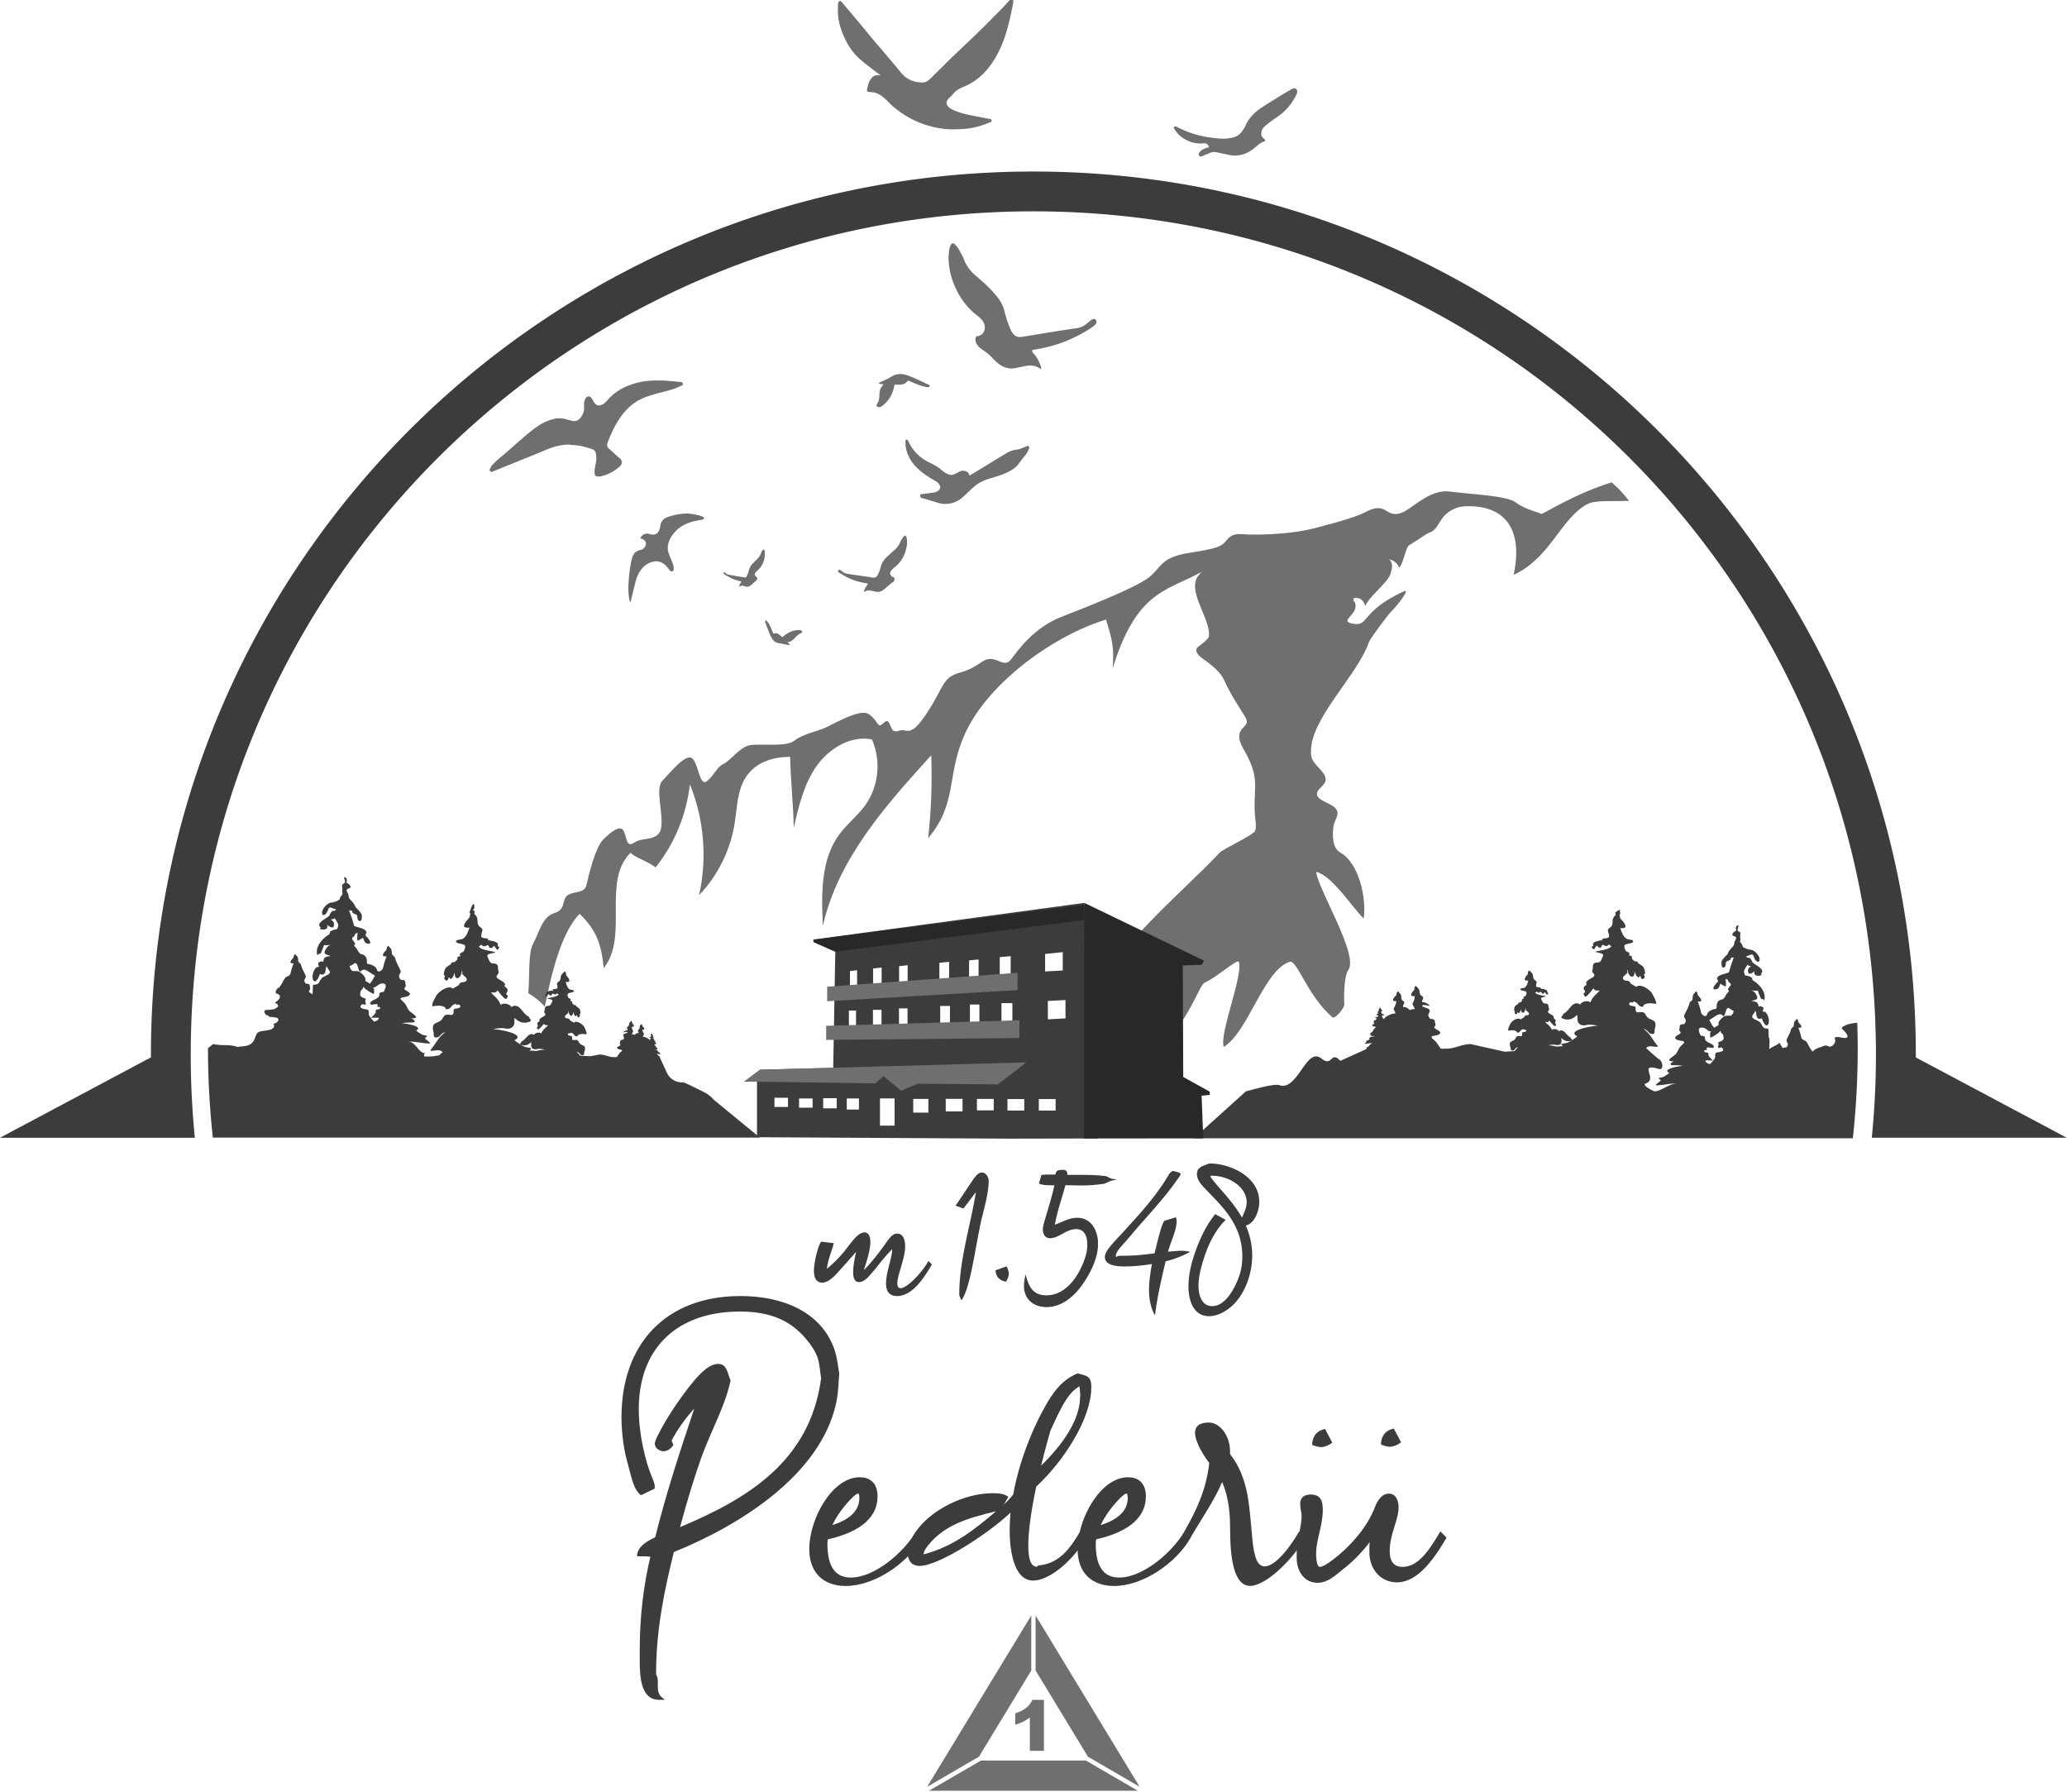
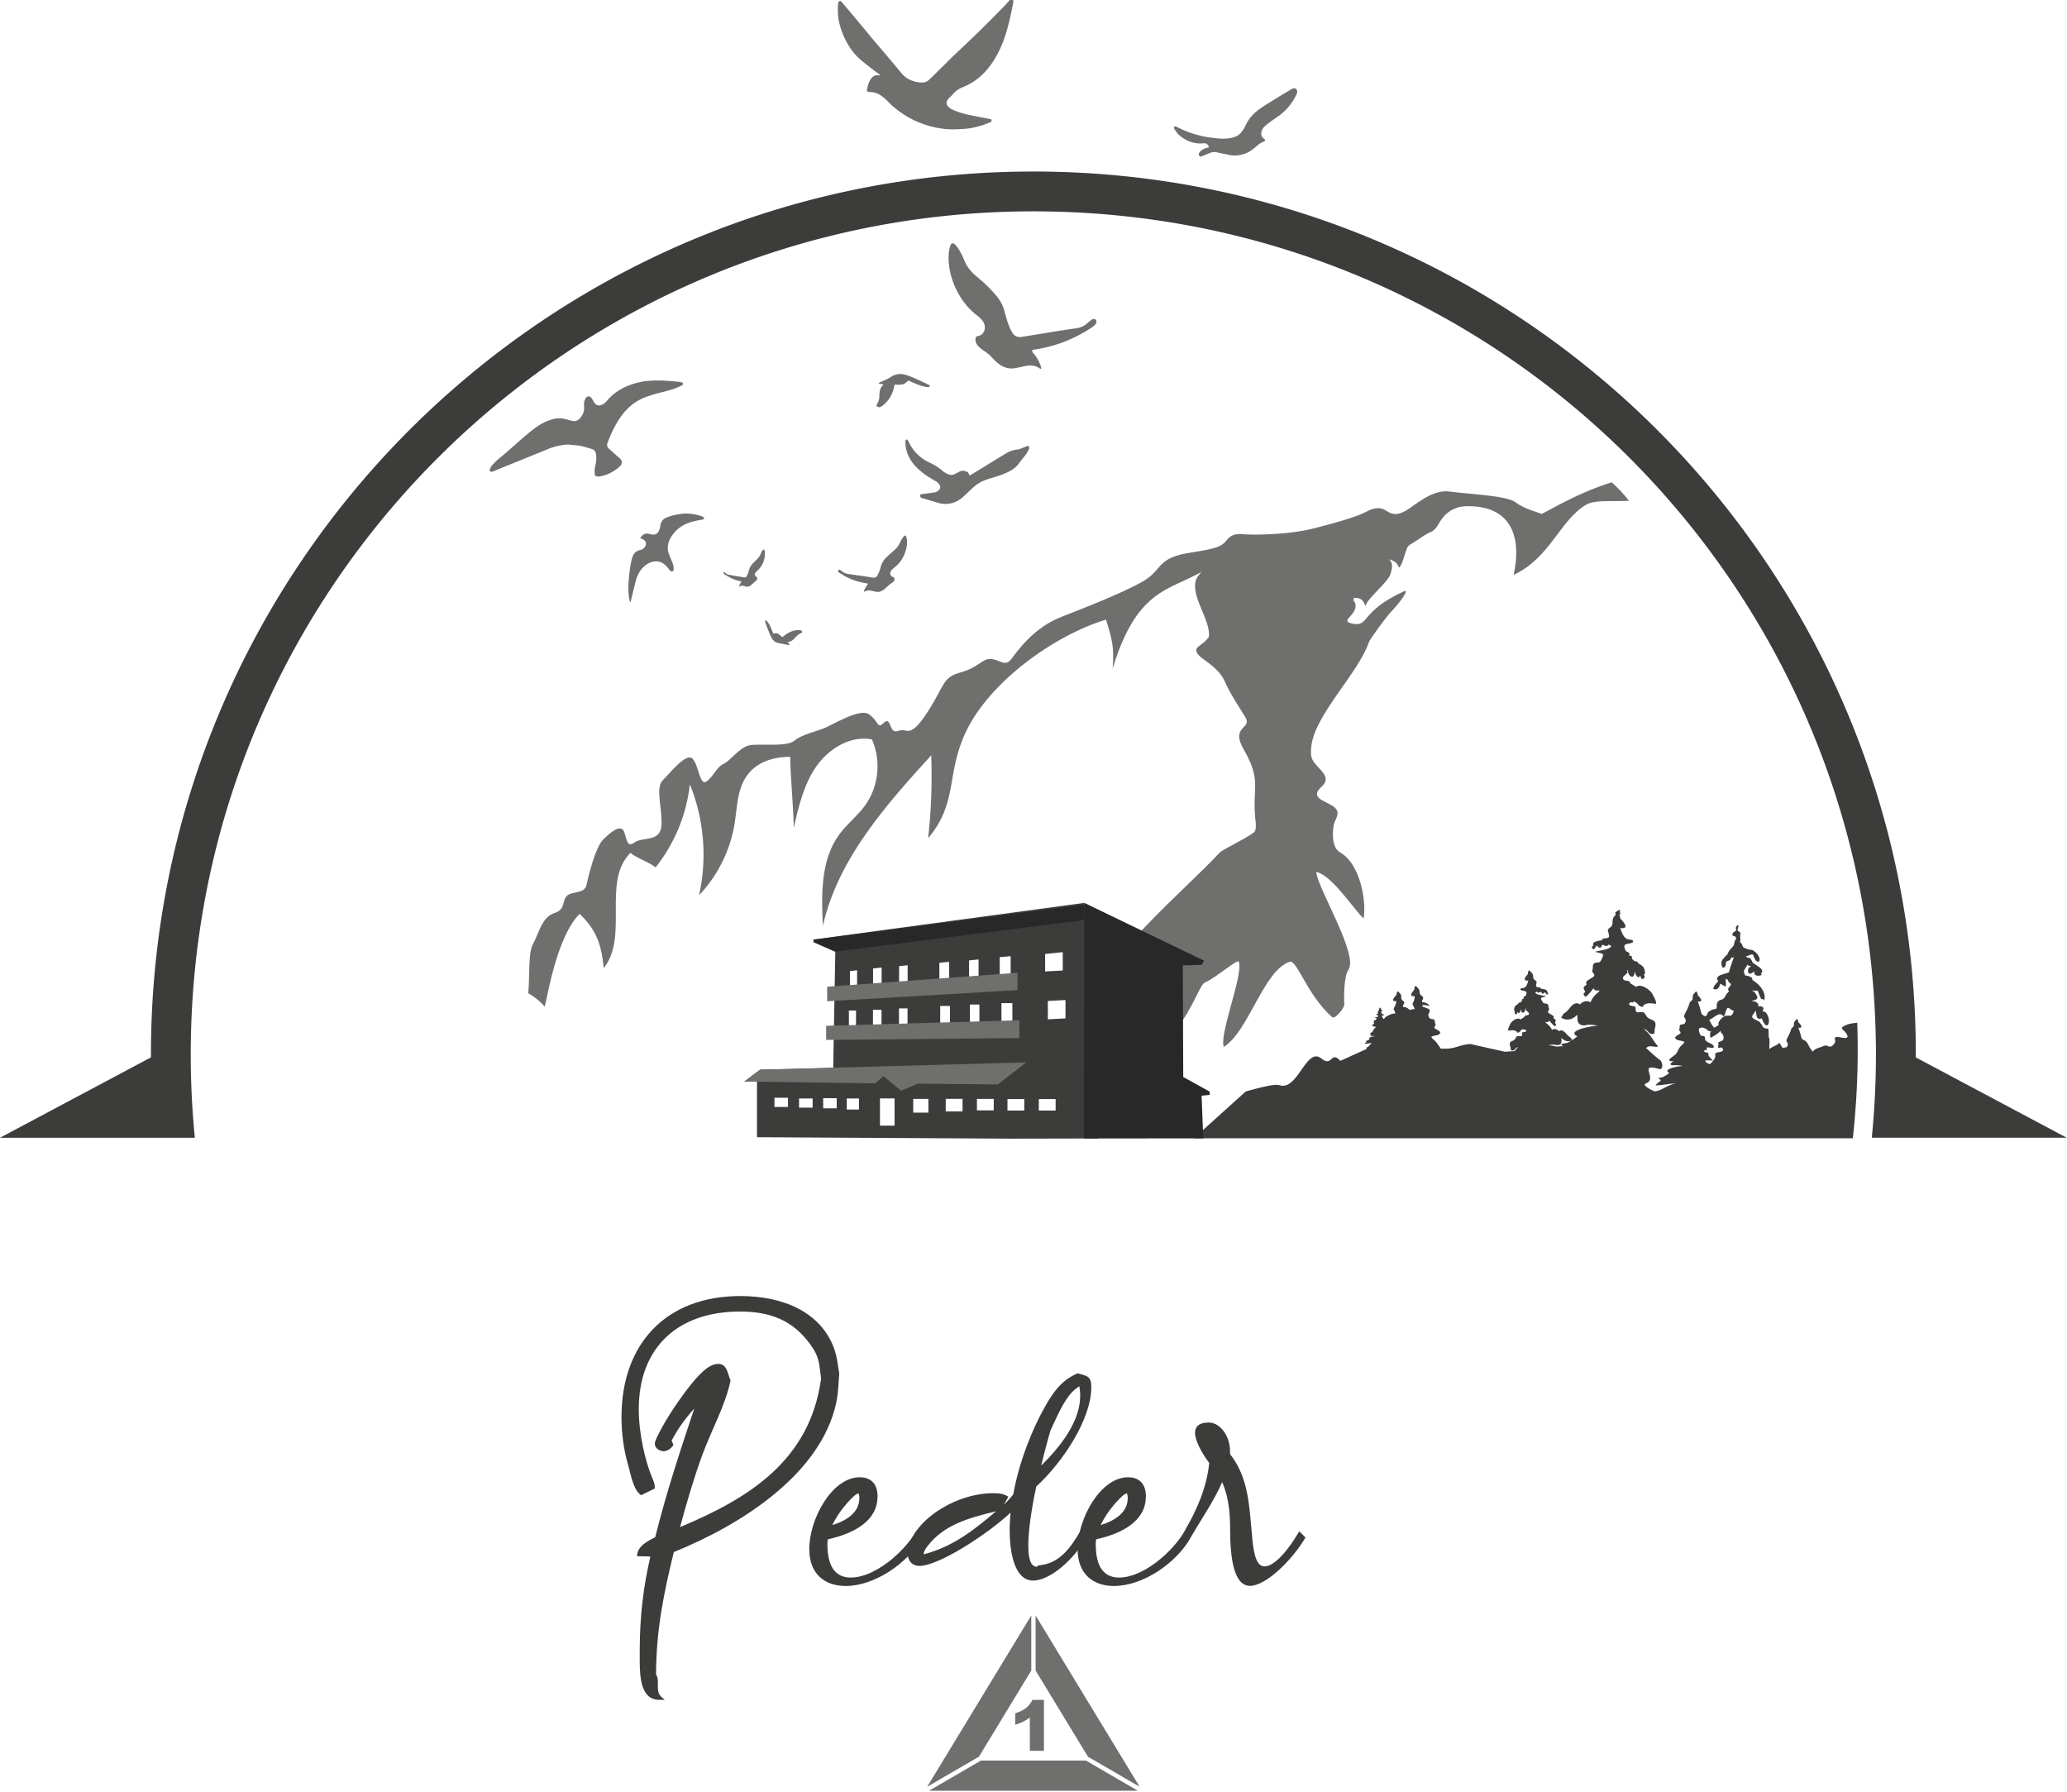
<svg xmlns="http://www.w3.org/2000/svg" viewBox="0 0 347.95 301.66">
  <defs>
    <clipPath id="clippath">
      <path d="M0 0h347.95v301.66H0z" class="cls-2" />
    </clipPath>
    <clipPath id="clippath-1">
-       <path d="M154.3 194.02H33.34v-73.53l74.62 14.13c31.91 10.69 40.92 29.58 58.04 58.55z" class="cls-2" />
-     </clipPath>
+       </clipPath>
    <clipPath id="clippath-2">
      <path d="M197.64 194.58h116.94v-73.53h-35.41z" class="cls-2" />
    </clipPath>
    <style>.cls-2{fill:none}.cls-2,.cls-3,.cls-4,.cls-5,.cls-6{stroke-width:0}.cls-3{fill:#3c3c3b}.cls-4{fill-rule:evenodd}.cls-4,.cls-5{fill:#6f6f6e}.cls-6{fill:#282828}</style>
  </defs>
  <g id="Livello_1" data-name="Livello 1" style="clip-path:url(#clippath)">
    <path d="M271.32 81.17c-6.39 1.98-11.71 5.48-11.88 5.32-.21-.21-2.78-.75-4.28-1.93-1.5-1.18-8.13-1.4-11.12-1.83-2.99-.43-5.88 2.36-7.38 3.22-1.5.86-2.35.65-3.32 0-.96-.65-2.03-.54-3.42.21-1.39.75-4.6 1.72-8.88 2.8-4.28 1.08-10.16 1.08-11.44.97-1.28-.11-2.25-.11-3.1.97-.85 1.08-1.5 1.4-6.31 2.15s-4.6 2.37-6.74 4.09c-2.14 1.72-10.05 4.84-14.75 6.67-4.71 1.83-7.38 5.7-8.45 7.1-1.07 1.4-1.92.11-3.42 0s-2.03 1.4-5.13 2.26c-3.1.86-2.57 2.04-5.56 6.67-2.99 4.62-3.42 2.69-4.7 3.12-1.28.43-1.28-.32-1.71-1.18-.43-.86-.75-.21-1.39.22-.64.43-.64-.86-2.14-1.83-1.5-.97-6.09 1.83-7.38 2.36-1.28.54-3.85 1.08-5.13 2.15-1.28 1.08-5.77.43-7.49.75-1.71.32-3.21 2.58-4.38 3.12-1.18.54-1.5 1.83-2.78 2.9-1.28 1.07-1.39-2.69-2.46-3.76-1.07-1.08-3.74 2.36-5.03 3.65-1.28 1.29 0 4.84-.21 7.63-.21 2.8-3.1 1.83-4.49 2.8-1.39.97-1.28-.54-1.82-1.83-.53-1.29-2.25.11-3.53 1.4-1.28 1.29-2.46 6.13-2.78 7.63s-2.46.97-3.32 1.83c-.85.86-.11 2.26-2.14 2.9-2.03.64-2.57 3.44-3.53 5.16-.84 1.5-.54 5.35-.8 8.31.05.03.1.06.16.09.97.58 1.88 1.3 2.6 2.17.12-.5.24-1 .35-1.51.84-4.17 2.53-11.12 5.53-14.12 2.88 2.8 3.65 5.13 4.06 9.14 4.27-5.37-.35-14.56 4.5-19.41.74.76 3.48 1.72 4.22 2.47 3.19-3.99 5.22-8.91 5.78-14 2.39 5.86 2.94 12.47 1.55 18.66 3.14-3.28 5.25-7.54 5.98-12.03.35-2.18.4-4.45 1.21-6.5 1.33-3.38 4.53-4.75 8.14-4.75.1 4.32.51 7.61.61 11.93.82-3.6 1.69-7.29 3.79-10.31 2.1-3.02 5.76-5.25 9.36-4.56 1.6 3.55 1.15 7.95-1.13 11.1-1.27 1.76-3.03 3.11-4.32 4.85-3.18 4.28-3.06 10.1-2.8 15.43 2.52-11.21 10.52-20.22 18.24-28.7.17 4.65 0 9.32-.52 13.95 5.11-6.06 2.95-10.75 6.36-17.92 3.98-8.36 14.76-16.18 23.58-18.87 1.06 3.46 1.38 4.61 1.12 8.22 4.88-15.92 11.42-12.41 18.55-18.79.14.16.24.31.34.47.77-.63 1.75-1.04 2.67-1.3.92-.26 1.87-.38 2.82-.48l.05-.25s1.25-1.7 6.73-.69c1.64 1.9 5.71-4.23 10.5-.17 3.58-.94 7.63-1.65 10.54-3.95 1.04-.82 2.3-1.31 3.59-1.61 8.07-1.91 13.81 1.21 11.71 11.02 6.16-2.87 7.73-9.11 12.16-11.78 1.46-.88 3.95-.53 7.26-.68-.86-1.13-1.83-2.17-2.91-3.09" class="cls-5" />
    <path d="M230.4 108.14c.22-.64 3.14-4.53 3.67-5.07 1.54-1.58 3.36-4.07 2.23-3.54-7.46 3.44-5.72 6.05-8.69 5.42-2.36-.5 1.35-1.54.44-3.63-.02-.04-.09-.07-.18-.08 0-.18.01-.36-.04-.53.48-.18 1.06-.03 1.4.25.33.29.48.67.62 1.04.46-1.49 3.76-3.92 4.22-5.4.27-.85.49-1.84-.22-2.46.84.19 1.48.74 1.63 1.4.82-.61 1.05-3.35 1.76-3.79 1.89-1.15 2.73-1.87 3.51-2.16 2.16-.81 1.07-4.39 7.72-4.66.91-.04-.54-.81 2.84-.4.24.03-8.22-.21-8.38-.41-.11-.13-8.19 3.7-8.38 3.65-1.36-.4-6.37-.24-7.17.81-.83 1.11-6.3.65-7.57 1.49-.59.39-5.76.2-6.22.68-.34.35-2.22.62-2.48 1.01-.58.9-5.45.39-6.04 1.29-.54.83-3.27 3.46-3.65 4.33-1.2 2.74 2.35 6.85 2.09 9.68 0 .07-.03.13-.04.2-.54.71-.96.95-1.8 1.62-.71.57 0 1.4.7 1.9 1.52 1.09 3.06 2.25 3.74 3.77 1.01 2.25 1.89 3.48 3.2 5.63.31.51.74 1.04.51 1.6-.14.33-.49.6-.74.89-1.17 1.39.09 3.02.83 4.46 2.29 4.42.92 5.72 1.39 10.56.07.71.21 1.43-.01 2.14-.21.66-5.42 3.08-5.95 3.65-6.43 6.89-19.04 16.97-22.9 27.15 4.18 4.07 8.02-6.5 11.87-7.24.35-.07.74-.13 1.04 0 .33.14-1.29 2.99-3.31 5.16-2.9 3.1-8.85 6.79-6.07 12.9.4-.68 10.5-6.54 12.22-8.57 2.53-3.01 3.8-7.15 4.61-7.5 1.93-.83 5.54-4.07 5.74-3.52.8 2.14-3.34 12.2-2.53 14.34 4.21-2.65 6.69-12.87 11.09-14.33 1.22-.41 2.97 5.68 7.17 9.33.46.4 2.07-1.57 2.03-2.16-.08-1.15-.08-4.76.68-5.81 1.79-2.5-5.22-13.76-5.41-16.49 2.68.59 6.24 6.23 7.98 7.84.52-3.17-.7-9.27-3.92-11.09-1.43-.81-1.32-3.01-1.16-4.42.1-.88.93-1.77.62-2.6-.5-1.36-3.7-1.6-3.37-3.04.14-.62.94-1.06 1.27-1.65.8-1.43-1.38-2.55-2.05-3.92-.36-.73-.28-1.57-.18-2.37.67-5.28 7.82-12.13 9.65-17.32" class="cls-5" />
    <path d="M322.5 177.97v-.55c0-82.04-66.51-148.55-148.55-148.55S25.41 95.37 25.41 177.41v.55L0 191.49h32.8a142.235 142.235 0 0 1-.63-18.2C34.35 96.86 96.99 35.57 173.95 35.57s139.04 60.76 141.74 136.72c.06 1.7.1 3.41.1 5.12 0 4.75-.24 9.44-.7 14.07h32.8l-25.41-13.52Z" class="cls-3" />
    <path d="M148.22 12.66c-.4-.29-.75-.55-1.09-.81-.8-.63-1.63-1.23-2.39-1.91-.8-.71-1.47-1.55-2.01-2.48-.71-1.23-1.23-2.53-1.52-3.92-.2-.95-.18-1.9-.14-2.86.01-.25.07-.49.45-.52.21.24.45.51.68.78 1.04 1.23 2.07 2.45 3.1 3.69.62.75 1.23 1.51 1.86 2.25.52.62 1.06 1.23 1.58 1.85.96 1.14 1.94 2.27 2.87 3.43.93 1.16 2.14 1.69 3.59 1.73.39.01.74-.1 1.04-.34.26-.21.51-.45.75-.69.93-.91 1.85-1.82 2.77-2.74.21-.2.42-.41.63-.61 1.49-1.42 3-2.83 4.47-4.27 1.33-1.29 2.62-2.61 3.92-3.93.35-.36.68-.74 1.02-1.11.08-.08.15-.17.24-.24.2-.16.47-.06.53.18.02.09.02.2 0 .29-.4 2.03-.82 4.05-1.5 6.01-.68 1.92-1.6 3.72-2.92 5.28-1.11 1.31-2.45 2.3-4.05 2.94-.66.26-1.24.63-1.69 1.19-.17.21-.38.4-.58.59-.08.08-.16.16-.23.25-.37.45-.35.92.08 1.32.2.18.44.34.68.45.88.41 1.82.68 2.77.88 1.14.24 2.28.45 3.42.67.06.01.13.01.19.03.21.08.25.32.08.46-.08.06-.17.09-.26.13-1.37.56-2.78.97-4.26 1.06-.71.04-1.43.09-2.14.08-1.94-.05-3.81-.48-5.61-1.23-1.57-.66-2.98-1.57-4.27-2.67-.31-.26-.58-.57-.87-.85-.46-.46-.95-.88-1.53-1.19-.47-.25-.98-.33-1.5-.35-.4-.01-.49-.11-.41-.49.11-.54.23-1.07.53-1.55.23-.37.51-.68.96-.76.21-.04.44 0 .76 0M95.89 74.82c-1.41 0-2.72.36-4 .9-1.94.81-3.89 1.59-5.84 2.38-1.02.41-2.03.83-3.05 1.24-.15.06-.3.13-.45-.01-.16-.15-.14-.32-.04-.49.11-.18.2-.37.34-.53.53-.63 1.17-1.16 1.81-1.68.08-.06.16-.12.23-.18.88-.77 1.75-1.54 2.63-2.31.94-.82 1.88-1.64 2.91-2.35a8.55 8.55 0 0 1 2.53-1.21c.83-.24 1.66-.23 2.49.03.29.09.59.16.89.23.51.11.94-.05 1.27-.42.46-.5.73-1.1.72-1.8 0-.4-.07-.81.08-1.2.12-.33.25-.67.65-.7.35-.03.52.28.68.54.12.19.22.4.36.58.31.4.63.49 1.11.32.42-.14.72-.43 1-.75 1.39-1.63 3.2-2.54 5.25-3.04 1.03-.25 2.07-.32 3.13-.33 1.29-.02 2.56.12 3.83.24.13.01.26.04.38.09.07.03.16.12.17.2a.31.31 0 0 1-.1.24c-.08.07-.2.11-.3.16-.89.45-1.84.7-2.79.95-1.09.28-2.17.55-3.22.96-1.77.69-3.12 1.89-4.18 3.44-.88 1.29-1.54 2.7-2.09 4.16-.17.45-.11.76.25 1.07.61.51 1.17 1.08 1.79 1.58.47.38.42 1 .03 1.35-.95.85-2.03 1.44-3.28 1.69-.13.03-.26.02-.39.03-.4 0-.56-.12-.59-.53-.05-.49.04-.97.14-1.44.14-.62.2-1.24.07-1.88-.08-.39-.28-.65-.66-.77-.65-.19-1.3-.41-1.96-.54-.58-.11-1.19-.13-1.78-.18M173.79 58.93c-.09.26.04.4.18.54.61.65.98 1.44 1.27 2.27.03.09.01.2.02.38-.16-.08-.24-.11-.31-.16-.66-.45-1.39-.52-2.14-.39-.59.1-1.17.24-1.75.36-1.22.27-2.27-.11-3.19-.89-.36-.3-.68-.64-1-.99-.4-.43-.88-.77-1.36-1.1-.36-.25-.72-.51-.98-.87-.23-.31-.35-.66-.32-1.05.02-.29.11-.43.4-.47 1.1-.16 1.48-1.46.92-2.37-.28-.45-.66-.8-1.08-1.12-1.66-1.28-2.84-2.91-3.69-4.81a12.49 12.49 0 0 1-1.02-3.77c-.11-.96-.09-1.94.16-2.9.07-.26.14-.53.4-.62.27-.08.45.15.6.33.21.25.42.5.57.78.3.54.6 1.08.82 1.65.44 1.14 1.18 2.03 2.11 2.8 1.18.97 2.28 2.02 3.27 3.19.69.81 1.21 1.73 1.44 2.77.07.34.21.65.29.99.08.36.22.71.34 1.06.12.33.26.66.41.98.08.18.19.34.29.5.38.62.95.79 1.64.67 1.14-.19 2.29-.37 3.43-.56.92-.15 1.85-.31 2.77-.45.94-.15 1.89-.29 2.83-.42.71-.1 1.34-.34 1.88-.83.19-.17.4-.34.6-.5.06-.05.13-.1.2-.14.27-.15.51-.14.67.04.14.16.16.48 0 .68-.15.19-.33.37-.52.5-1.24.86-2.58 1.56-3.96 2.17-1.48.65-3.03 1.11-4.61 1.44-.52.11-1.04.18-1.59.27M173.08 75.04c.2.2.22.36.14.51-.14.27-.26.56-.43.81-.23.33-.5.64-.75.95-.18.23-.36.46-.53.7-.42.58-.97.99-1.6 1.32-.85.45-1.75.74-2.67 1.02-.82.25-1.65.48-2.39.93-.32.19-.63.41-.9.65-.61.54-1.18 1.11-1.78 1.66-.91.83-1.98 1.27-3.23 1.22-.61-.02-1.17-.22-1.74-.4-.65-.2-1.3-.38-1.95-.57-.06-.02-.14-.02-.18-.06-.08-.09-.18-.2-.19-.31 0-.14.08-.29.25-.31.27-.03.55-.06.82-.1.48-.06.96-.12 1.44-.2.17-.03.33-.12.48-.22.53-.34.46-.81.2-1.17-.15-.2-.36-.38-.58-.5-.86-.49-1.71-1-2.47-1.64-1.08-.89-1.94-1.95-2.37-3.32-.17-.56-.25-1.14-.23-1.73 0-.13 0-.27.18-.29.17-.03.21.11.28.22.22.4.4.82.66 1.18a7.175 7.175 0 0 0 2.86 2.43c.8.38 1.59.8 2.25 1.42.27.25.62.41.95.57.39.18.79.15 1.17-.05.25-.12.49-.24.73-.38.44-.24.87-.17 1.3.04.25.12.29.37.4.62.48-.28.95-.55 1.4-.83 1.58-.96 3.15-1.93 4.73-2.89a4.66 4.66 0 0 1 2.05-.68c.23-.02.46-.14.68-.23.35-.13.69-.27 1.03-.4M203.52 24.78c-.17-.53-.5-.72-1.01-.66-1.32.13-2.49-.26-3.56-1.02-.53-.37-.93-.85-1.26-1.4-.03-.05-.07-.11-.08-.17-.02-.13.03-.24.17-.24.12 0 .26.03.37.09 1.47.76 3.03 1.3 4.65 1.62.55.11 1.12.17 1.68.24.3.04.61.06.92.08.75.06 1.49-.01 2.22-.2.61-.16 1.12-.51 1.48-1.04.2-.29.41-.59.55-.91.55-1.25 1.45-2.18 2.55-2.94.93-.64 1.91-1.22 2.87-1.82.67-.42 1.36-.82 2.04-1.23.15-.09.3-.19.47-.26.45-.19.83.09.78.58 0 .12-.05.26-.1.37-.61 1.25-1.42 2.36-2.5 3.25-.6.49-1.27.9-1.89 1.36-.36.27-.72.55-1.05.86-.31.3-.48.68-.5 1.13-.02.32.08.56.33.77.46.4.45.45-.12.68-.45.18-.79.5-1.15.81-.59.52-1.23.95-1.98 1.19-.78.25-1.58.34-2.39.17-.71-.15-1.42-.28-2.13-.45-.43-.1-.83-.06-1.23.11-.43.18-.87.35-1.3.54-.19.08-.34.1-.47-.08-.12-.17-.1-.33 0-.5.28-.44.7-.65 1.18-.8.15-.05.31-.08.46-.12M107.78 90.61c.31-.64.84-.91 1.46-.76l.38.09c.59.15 1.11-.1 1.33-.67.11-.27.18-.56.22-.84.1-.68.48-1.12 1.1-1.36.87-.33 1.76-.52 2.68-.61.97-.09 1.9.05 2.82.32.27.08.56.16.77.38-.02.2-.13.27-.32.3-.51.08-1.02.17-1.52.3-1.57.4-2.85 1.21-3.72 2.61-.38.62-.6 1.29-.56 2.03.02.43.17.82.33 1.21.19.48.41.95.57 1.44.08.24.07.51.09.77 0 .16-.07.29-.23.33-.15.04-.3 0-.4-.12-.19-.22-.35-.46-.55-.68-.59-.65-1.32-1.01-2.21-.83-.82.16-1.49.61-2.02 1.26-.49.6-.8 1.29-.99 2.03-.31 1.2-.59 2.41-.88 3.59-.13-.19-.18-.4-.24-.82-.11-.84-.14-1.68-.08-2.53.1-1.35.23-2.71.57-4.03.05-.2.13-.4.22-.59.19-.38.49-.64.89-.78.14-.05.28-.09.42-.12.23-.06.41-.18.56-.37.49-.59.3-1.21-.44-1.48-.09-.03-.18-.04-.27-.07M145.41 99.61c.11-.54.43-.91.72-1.37-.28-.06-.52-.11-.77-.16-1.28-.25-2.49-.67-3.59-1.4-.19-.12-.4-.21-.58-.35-.19-.15-.17-.22.07-.48.14.09.31.15.44.27.32.29.69.42 1.1.48l3.5.51c.16.02.32.07.48.09.58.07.8-.03 1.04-.57.15-.34.31-.68.39-1.04.17-.72.5-1.33 1.04-1.82.37-.34.73-.69 1.11-1.01.51-.42.93-.89 1.18-1.52.13-.32.35-.61.55-.91.06-.09.17-.14.24-.2.21.07.24.22.28.39.2.85.02 1.67-.25 2.47-.35 1-.93 1.84-1.77 2.5-.18.14-.36.29-.5.46-.41.48-.3.93.28 1.2.06.03.11.05.17.08.1.33 0 .61-.27.78-.52.32-.93.76-1.39 1.14-.46.38-.97.58-1.57.41-.09-.03-.19-.03-.29-.06-.83-.19-.86-.19-1.62.12M148.73 64.73c-.25-.18-.58.03-.82-.26.18-.09.33-.17.48-.24.55-.24 1.1-.48 1.6-.8.83-.54 1.73-.6 2.65-.29.53.18 1.06.4 1.57.63.7.31 1.38.64 2.07.96.16.08.29.16.19.39-.23.06-.46.03-.7-.02-.86-.17-1.66-.52-2.46-.88l-.36-.15h-.1c-.61.67-.95.71-2.25.66-.05.2-.1.42-.15.63-.31 1.22-.95 2.22-1.97 2.97-.37.26-.57.27-.96 0 .08-.18.14-.38.24-.56.21-.36.26-.75.27-1.16 0-.34.04-.68.12-1.01.06-.22.22-.42.35-.63.06-.09.14-.17.22-.25M128.63 92.49c.04.09.08.15.09.21.14 1.23-.2 2.3-1.07 3.2-.11.11-.24.22-.35.34-.35.36-.33.6.09.89.02.02.04.05.06.07.06.23-.02.41-.2.56-.25.21-.49.42-.73.64-.32.3-.66.43-1.1.29-.31-.1-.65-.23-.99.1 0-.42.26-.63.37-.91-.44-.13-.88-.22-1.29-.39-.49-.2-.96-.47-1.42-.73-.14-.08-.32-.18-.29-.44.1.02.23 0 .26.05.26.33.64.36 1 .43.73.14 1.46.25 2.19.38.2.03.37 0 .45-.2.13-.29.28-.59.35-.9.12-.53.37-.96.75-1.33.13-.13.25-.26.38-.38.42-.36.76-.79.95-1.33.07-.21.16-.46.48-.56M135.07 106.38c-.08.07-.14.15-.23.18-.43.17-.74.51-1.06.84-.31.33-.64.65-1.2.63.14.19.24.33.39.52-.14 0-.21.01-.27 0-.55-.1-1.11-.22-1.66-.32a1.52 1.52 0 0 1-1.08-.76c-.14-.24-.27-.48-.37-.73-.24-.58-.46-1.17-.68-1.76-.05-.14-.1-.28-.12-.43 0-.04.07-.09.14-.16.69.61.89 1.47 1.26 2.26.28-.1.57-.12.83.05.22.15.43.33.68.53.16-.12.34-.27.53-.41.68-.48 1.41-.79 2.25-.77.23 0 .46.01.59.34" class="cls-4" />
    <path d="M107.69 279.39v-1.64c0-5.9.67-10.98 1.79-15.75-.52-.07-1.27-.07-2.24-.07 0-1.72 1.87-2.61 3.06-3.21 1.87-7.54 4.18-14.48 6.57-21.65-1.49 1.64-2.84 3.51-3.81 5.38l.3.75c-.37.6-1.04 1.05-1.64 1.05s-1.49-.45-1.49-1.27c0-.22.07-.45.37-1.12 1.72-3.58 4.48-7.32 5.75-8.88 2.09-2.61 3.43-3.43 4.55-3.43 1.57 0 1.57 1.79 2.09 2.76-.97 4.48-2.99 7.77-4.93 12.99-1.04 2.91-2.39 7.24-3.58 11.72 11.42-4.78 21.88-11.12 23.74-25.01-.37-2.61-.22-3.58-1.87-5.82-2.91-3.96-6.64-5.45-11.8-5.45-10.45 0-17.02 6.05-17.02 16.43 0 4.4 1.19 8.88 2.09 11.12.3.75.6 1.34.6 1.94v.3l-2.31 1.12c-1.27-.9-1.64-3.14-2.17-5.08-.67-2.24-1.12-5.08-1.12-8.06 0-12.39 7.54-20.38 20.01-20.38 7.32 0 13.51 2.76 15.75 8.74.6 1.72.67 3.06.9 4.33-.15 1.34-.08 2.76-.52 4.93-2.61 12.02-16.05 20.53-27.33 25.09-1.57 6.42-2.99 12.92-2.99 20.61.3.45.3.97.3 1.49v.6c0 1.2.37 1.57 1.12 2.09l-.07.08h-.82c-3.06 0-3.28-3.73-3.28-6.65M147.71 251.91c0 4.11-4.03 6.2-8.36 7.17-.07.37-.07.75-.07.75 0 4.26 1.64 5.68 3.96 5.68 3.96 0 8.88-4.18 10.98-7.77l1.05 1.05c-2.46 4.33-8.06 8.14-12.92 8.14-3.43 0-6.12-1.94-6.12-6.2 0-5.08 3.81-12.1 8.51-12.1 1.49 0 2.99.75 2.99 3.28m-3.06.22c0-.45-.08-.45-.08-.6s-.07-.3-.6.07c-.82.67-2.76 2.69-3.88 5.08 2.39-.75 4.55-2.09 4.55-4.56" class="cls-3" />
    <path d="M183.7 233.54c0 5.23-4.7 12.47-9.26 16.65-.75 3.51-1.34 7.24-1.34 9.93 0 2.17.37 3.58 1.49 3.58 0-.08-.08-.22.75-.3 3.06-.45 4.85-2.84 6.5-5.67l1.04 1.05c-2.39 4.11-6.35 7.24-8.96 7.24-3.36 0-3.96-5.38-3.96-8.44 0-1.04.07-2.02.15-2.99-4.11 3.81-12.17 8.96-15.31 8.96-1.42 0-2.01-1.04-2.01-2.16 0-1.34.82-2.99 1.87-4.26 2.39-2.99 7.47-5.82 12.54-5.82 1.12 0 1.87.15 2.54.6l-.75 1.34c.45-.45.97-.97 1.57-1.72 1.27-7.17 4.55-13.74 6.35-16.43 1.42-2.17 2.76-3.21 4.48-3.96 1.72.45 2.32.52 2.32 2.39m-27.55 26.65c-.22.3-.67.9-.67 1.34v.08c4.93-1.27 8.59-4.18 12.17-7.24-4.93 1.19-8.74 2.32-11.5 5.82m25.68-25.24c0-.67-.08-1.12-.15-1.64-.23.22-.6.37-1.2.97-1.49 1.57-2.54 4.11-3.66 6.5 0 0-.75 2.54-1.57 5.9 3.66-3.58 6.57-7.69 6.57-11.72" class="cls-3" />
    <path d="M192.88 251.91c0 4.11-4.03 6.2-8.36 7.17-.07.37-.07.75-.07.75 0 4.26 1.64 5.68 3.96 5.68 3.96 0 8.88-4.18 10.98-7.77l1.05 1.05c-2.46 4.33-8.06 8.14-12.92 8.14-3.43 0-6.12-1.94-6.12-6.2 0-5.08 3.81-12.1 8.51-12.1 1.49 0 2.99.75 2.99 3.28m-3.06.22c0-.45-.08-.45-.08-.6s-.07-.3-.6.07c-.82.67-2.76 2.69-3.88 5.08 2.39-.75 4.56-2.09 4.56-4.56" class="cls-3" />
    <path d="M207.07 244.74c3.21 4.11 3.21 8.89 3.73 14.11.3 3.51.97 4.78 2.09 4.78 1.27 0 3.36-1.72 5.82-5.9l1.05 1.04c-2.17 3.73-6.65 8.14-9.33 8.14s-3.36-4.48-3.36-9.63c0-1.79-.08-5-1.34-7.84-1.34 3.14-3.58 6.35-5.3 9.33l-.6.22-.45-1.27c2.09-3.58 3.73-7.24 4.18-11.5-.6-.75-2.39-3.36-2.39-5.08 0-.97.6-1.72 2.31-1.72 1.94 0 3.58 2.32 3.58 4.78v.52Z" class="cls-3" />
-     <path d="M218.86 253.18c0-.9.45-1.64 1.79-1.64 1.79 0 2.02 1.27 2.02 2.61 0 2.61-1.12 5.08-1.12 7.32 0 .9.15 2.24.6 2.24.6 0 1.64-.75 2.31-1.27 2.84-2.17 5.67-5.38 6.94-8.66.45-1.2 1.19-2.39 2.39-2.39s1.64 1.19 1.64 2.31c0 2.09-1.49 4.55-1.49 7.32 0 1.34.37 2.69 2.17 2.69 2.69 0 4.55-2.91 6.35-5.97l1.05 1.04c-1.87 3.21-4.7 7.54-8.36 7.54-2.54 0-4.63-2.02-4.63-5.08v-.75c0-.15 0-.52.08-.97-1.27 1.64-2.69 3.14-4.11 4.26-1.42 1.12-2.84 2.61-4.7 2.61-2.17 0-3.51-1.87-3.51-4.18v-.75c0-2.24.82-4.48.82-6.27 0-.75-.22-1.2-.22-2.02M220.97 243.24l-.09-.21c.13-1.34.72-2.2 2.17-2.53l1.22 2.3c-.49.4-1.12.66-1.6.73-.65.1-1.18-.16-1.7-.3m11.58-.05-.09-.21c.13-1.34.72-2.2 2.17-2.53l1.22 2.3c-.49.4-1.12.66-1.6.73-.65.1-1.18-.16-1.7-.3M137.01 213.93c0-1.53.74-4.46 1.24-4.95l2.1.25c0 .08-.04.12-.12.49-.29 1.03-.87 2.31-1.03 3.84.7-.62 1.82-1.61 2.77-2.76 1.2-1.44 2.35-3.38 3.55-3.38.7 0 .99.7.99 1.61 0 1.49-.74 3.59-1.07 4.7.08-.04.16-.12.29-.29 1.32-1.36 2.48-2.97 3.09-3.8.99-1.36 1.4-2.02 2.19-2.02 1.07 0 1.36 1.15 1.36 2.14 0 2.06-1.32 4.83-1.32 6.23 0 .58.21.82.54.82 1.07 0 3.51-2.47 4.7-4.58l.58.58c-1.4 2.43-3.34 5.32-5.86 5.32-1.4 0-1.86-.91-1.86-2.15 0-1.82 1.03-4.33 1.03-5.65v-.08c-1.2 1.2-2.23 2.56-2.93 3.42-.82.95-1.65 2.11-2.64 2.11-.91 0-.99-1.03-.99-1.69 0-1.11.25-2.27.49-3.38-.83.91-1.57 1.78-1.98 2.23-1.03 1.07-2.31 2.93-3.75 2.93-.99 0-1.36-.87-1.36-1.94M162.18 203.4l-1.32-.49c.99-1.44 1.98-2.93 2.72-4.04.54-.78 1.03-1.53 1.69-1.53s1.16.7 1.16 1.44c0 2.1-.91 5.16-1.24 6.56-1.07 4.91-1.82 11.31-3.3 13.45h-.08c-.25-.58-.33-.7-.33-.95 0-5.7 1.82-11.27 2.81-17.21l-2.1 2.76ZM169.4 215.66l-.17.04c-.99-.25-1.57-.78-1.65-1.9l1.86-.66c.25.41.37.91.37 1.28 0 .49-.25.87-.41 1.24M178.89 196.88c.49 0 .78.17.78.78v.08h3.05c1.32 0 2.27.08 3.47.21 1.11.54.58.37 1.65.54l-.04.08c-1.2.25-.58.08-1.9.66-1.28.17-2.35.29-3.84.29-.87 0-1.77-.04-2.72-.04-.58 2.23-1.36 4.33-1.77 6.64 1.2-.41 2.39-1.16 3.76-1.16 2.31 0 3.51 2.06 3.51 4.42 0 1.77-.7 3.42-1.24 4.5-1.4 2.8-3.92 6.11-7.43 6.11-2.27 0-3.8-1.4-3.8-3.55 0-.62.12-1.24.25-1.9h.04c.49 1.86 1.11 3.47 3.47 3.47 3.38 0 5.41-3.3 6.36-5.82.33-.91.54-1.73.54-2.68 0-1.4-.45-2.64-1.86-2.64-1.73 0-2.89 1.53-4.42 1.53-.87 0-1.2-.78-1.2-1.44 0-.33.08-.83.45-2.02.37-1.32 1.03-3.3 1.49-5.45h-.33c-.95 0-1.77-.04-2.27-.29l.41-1.44c.54-.08 1.03-.08 1.57-.08h.78c.16-.66.37-.78 1.24-.78M196.64 210.67c.87-.08 1.69-.16 2.23-.16.7 0 1.07.12 1.44.16v.04a16.5 16.5 0 0 1-4.09 1.57c-.74 3.1-1.44 6.15-1.77 8.96l-.08.04c-.58-.99-.95-2.48-.95-4.17 0-1.28.21-2.85.49-4.37-1.69.29-3.46.41-4.58.41-1.98 0-3.34-.41-3.34-1.57s1.49-2.43 4.04-5.28c1.07-1.15 4.17-4.5 6.15-7.67.49-.78.74-1.28.87-1.28l.33-.29c.25.08 1.36.25 1.36.54 0 .21-.41.7-.99 1.53-2.23 3.1-5.45 6.44-7.35 8.75-1.53 1.82-2.56 2.72-2.56 3.47 0 .17.04.21.08.21 0 0 .16-.21.7-.21h.41c2.15 0 3.76-.21 5.32-.41.29-1.11 1.28-5.49 1.73-5.49l1.86-.58c.08.17.12.37.12.66 0 1.65-.99 3.38-1.44 5.16M211.99 202.17c0 1.73-.87 3.8-2.27 4.08.66 1.53 1.07 3.22 1.07 5.04 0 3.22-1.28 6.4-3.09 8.21-.91.91-2.48 2.02-4.17 2.02-2.52 0-3.47-2.43-3.47-5.03s.91-5.28 1.61-7.02c.83-2.06 1.73-3.67 2.89-5.12l1.77.95c-1.98 1.98-3.05 4.42-3.88 7.14-.37 1.28-.7 2.64-.7 3.92 0 1.53.49 3.47 2.31 3.47 2.02 0 3.42-2.47 4-3.75.78-1.61 1.07-3.05 1.07-4.62 0-5.28-3.38-8.38-5.74-10.85-1.03-1.07-1.9-1.9-1.9-3.01 0-1.2 1.07-1.36 2.02-1.77h.58c3.67.21 7.88 2.56 7.88 6.36m-7.18-2.81c1.24 1.44 3.01 3.3 4.29 5.57.25-.74.78-1.53.78-2.6 0-2.6-3.01-4.46-5.78-4.46H204c-.08 0-.21 0-.29.04.21.41.62.87 1.07 1.44" class="cls-3" />
    <path d="M175.73 286.1v8.57h-2.37v-5.61c-.38.29-.75.53-1.11.7-.36.18-.81.36-1.35.52v-1.92c.8-.26 1.42-.57 1.86-.93.44-.36.78-.81 1.03-1.33zM165.13 296.31l-8.74 5.08h35.14l-8.73-5.08zM183.14 295.66l8.7 5.06-17.51-28.82v9.26zM173.6 281.16v-9.27l-17.52 28.83 8.71-5.06z" class="cls-5" />
-     <path d="M120.06 184.98c-.47-.52-1.04-.93-1.67-1.23-1.18-.56-3.15-1.6-3.39-1.58h-.02c-1.15.08-2.23-.56-2.71-1.6l-1.21-2.63-.02-.16c-.24 0-.33-.42-.62-.42.31 0 .52.07.81.07-.02-.07-.2-.16-.19-.19.01-.04.08-.05.07-.09 0 0-.13-.02-.15-.03-.06-.03-.21-.12-.25-.16.29-.14-.36-.26-.51-.26.12-.03.25-.03.38-.03.17 0 .04-.15-.07-.15.39 0 .15-.11-.03-.26-.06-.05-.11-.19-.16-.26-.08-.11-.23-.18-.15-.22.07-.03.2-.03.26-.07.18-.11-.13-.18-.15-.25-.02-.06.07-.07.04-.15-.02-.06.01-.12-.04-.16-.07-.05-.13.02-.18-.09-.07-.15-.08-.14.13-.19.1-.02-.33-.04-.37-.14-.01-.03.16-.08.21-.16.04-.06-.1-.02-.15-.07-.03-.03.03-.16.02-.17-.02-.08-.12-.05-.12-.2 0-.1-.03-.13-.07-.18-.03-.03-.05-.07-.07-.04-.06.07-.01.1-.07.16-.08.08-.19.24.03.21-.03.07-.06.19-.14.26-.06.04-.17.02-.18.07-.01.07.2.05.21.11.03.1-.13.26-.18.32v.02l-.02-.02c-.07-.25-.93-.63-1.09-.52-.06-.1.2-.44.15-.53-.28-.48-.21-.6-.25-.7.55.08.28-.3.07-.51-.15-.15-.04-.23-.18-.4-.06-.07-.11.04-.18.11-.12.12-.18.19-.18.44 0 .37-.24.29-.29.51-.03.11.22.33.09.44-.22-.05-.51.16-.6.27l-.02.02h-.02c-.2-.09-.38-.12-.45-.08-.05-.1.24-.46.19-.55-.25-.51-.18-.63-.21-.74.57.08.32-.31.12-.53-.15-.16-.02-.24-.16-.42-.06-.08-.12.04-.2.11-.13.12-.21.21-.22.46-.03.39-.27.31-.35.53-.04.12.2.34.06.46-.26-.06-.64.24-.69.32-.05.09.69-.21.72.03.04.09-.63.24-.68.33-.18.34.23.37.02.76-.15.28-.29.1-.48.23-.15.1-.07.25-.15.42-.08.19.13.23.09.38-.06.18-.87.36-.43.65.17.11.49.11.67.19.2.09-.2.3-.42.57l-.43.63h-.52c-.91-.01-1.39-.41-2.36-.45l-1.57.31-1.71-.1-.61-.69-.04-.03.31.14c.22.12.3.42.57.48.11.02.19-.02.25.03.14-.11.21-.21.18-.42.04-.2.12-.4.15-.6.11-.75-.57-.55-.93-1.02-.1-.13-.18-.38-.32-.48-.16-.11-.46-.03-.71-.03l-.12-.02-.07-.11c-.11-.19.07-.4-.09-.55-.06-.05-.98-.05-.51-.48h.34s.03-.06.03-.09.07 0 .07 0c.05.02.11.04.18.08.27.13.31.45.61.51.5.09.07-.1.49-.27.39-.16.73-.12 1.15-.06l.13.03v-.04c.07-.38-.21-.81-.33-1.13-.18-.44-1.25-1.27-1.8-.83-.04.03-.24-.13-.28-.15-.07-.04-.15-.09-.23-.14l-.18-.12v-.08s-.04-.08-.07-.1c-.27-.2-.63 0-.73-.34-.09-.3.51-.51.58-.76.01-.05-.01-.1-.06-.15v-.02l.11-.07c-.06.73.69 1.25.78.15.09.27.1.58.41.72.09.04.06-.14.16-.18.14-.05.04.51.37.33.2-.11.2-.28.13-.45l-.05-.09h.02c.29.11.11-.72 0-.85-.15-.16-.31-.27-.47-.37l-.05-.03-.08-.16s-.09-.08-.17-.09h-.16l-.03-.03c-.08-.06-.15-.13-.23-.22l-.05-.07v-.12c.02-.15 0-.2-.22-.22h-.05l-.05-.07.06-.07c.06-.13-.04-.23-.19-.31l-.15-.05-.05-.1c-.11-.21-.16-.42-.1-.6.1-.26 1.08-.19 1.04-.5-.03-.24-.55-.12-.81-.33-.35-.29-.48-.89-.57-1.2 1.02.15.57-.57.21-.96-.26-.28-.04-.43-.29-.75-.11-.14-.22.08-.36.21-.24.22-.37.37-.41.82-.05.7-.49.55-.62.96-.02.06.19.67.05.8-.26.23-.92.04-.74.33s-.17.04-.17.04c-.5.08-1.16.21-.94.62-.31.12-.23.24-.03.42.08.07.34-.44.43-.42.05.01.14.18.23.21.38.12.28-.32.45-.3.17.02.36.21.57.09l.15-.13.04.02c.14.08.24.14.22.19-.24.46-2.26.56-1.81.67.98.23.93.19.55.9-.27.51-.52.19-.85.41-.28.19-.13.46-.26.75-.16.34.24.42.15.68-.09.27-1.22.57-.98.98l.02.03c-.19.22-.47.25-.37.6.04.12.19.24.04.36-.23.18-.12.24 0 .45.1.17.61-.43.72-.54.13-.12.38-.54.42-.3.02.14.24.16.52.15h.11l-.04.05c-.16.19-.53.45-.79.76-.07.09-.14.19-.21.31l-.16.28-.11-.09c-.34-.17-.97.04-1.11.34-.18-.22-.54-.2-.83 0-.41.3-.71.86-1.23 1.08.1.19-.6.41.06.6.11.03.2.05.32.06.4.02.63-.09.95-.3.15-.09.31-.33.3-.18v.09l-.01.01c-.01.02-.01.05-.01.07v.32c0 .16.04.31.14.43.16.19.4.24.67.23l.4-.08h.27c.3.03.59.06.85.13-.23 0-.69.05-1.17.15l-.23.07h-.07l-1.15-.07.08-.08c.13-.08.24-.17.21-.31-.01-.05-.9-.15-1.04-.21-.45-.19-1.5-.88-1.76-1.13 2.04-1.01-2.53-1.86-3.62-1.86.41-.1.84-.15 1.29-.18h.42l.6.1c.41.03.77-.06 1.03-.34.17-.18.24-.4.26-.64v-.45l.02-.04c0-.03 0-.07-.01-.1v-.16c0-.22.22.13.43.27.46.32.8.47 1.4.45.18 0 .31-.04.48-.09 1.01-.28 0-.61.16-.9-.76-.32-1.14-1.16-1.72-1.62-.4-.31-.94-.33-1.24 0-.18-.44-1.11-.77-1.64-.51l-.17.12-.21-.41c-.09-.17-.18-.33-.28-.46-.35-.46-.88-.85-1.1-1.14l-.05-.08h.16c.43.03.76 0 .81-.21.09-.37.41.27.59.45.15.16.85 1.06 1.03.81.21-.31.37-.41.05-.67-.2-.17.04-.35.11-.54.19-.52-.23-.57-.49-.9s.04-.05.04-.05c.42-.62-1.25-1.06-1.36-1.47-.1-.4.51-.51.31-1.03-.17-.45.08-.85-.31-1.13-.48-.34-.89.14-1.24-.62-.49-1.07-.58-1 .93-1.35.69-.16-2.34-.3-2.65-1-.03-.06.13-.16.35-.28l.07-.04.2.2c.29.19.61-.1.86-.13.27-.03.07.63.65.45.15-.05.31-.3.38-.32.13-.03.46.74.59.63.31-.26.45-.44 0-.63.37-.61-.61-.81-1.35-.93l-.26-.04v-.02c.31-.44-.7-.15-1.07-.5-.21-.19.18-1.11.16-1.2-.15-.61-.83-.39-.83-1.44 0-.68-.18-.91-.52-1.24l-.04-.05.04-.11c.02-.11.04-.2.04-.27 0-.09-.27-.15-.27-.23 0-.15.25-.21.21-.54 0-.04-.04-.48-.11-.49-.3-.06-.55 1.14-.7 1.39-.09.15.06.16.15.19l.03.02-.06.1c-.11.29 0 .49-.33.81-.59.59-1.35 1.67.21 1.45-.18.47-.43 1.38-1 1.81-.42.32-1.19.15-1.27.5-.09.47 1.39.35 1.51.75.08.26-.03.57-.21.9l-.09.15-.24.08c-.23.12-.4.27-.32.46l.09.11-.08.1h-.07c-.32.02-.37.11-.37.33v.17l-.08.1c-.12.13-.25.24-.37.33l-.06.04h-.23c-.11.02-.2.08-.26.15l-.13.23-.07.04c-.25.15-.51.31-.75.55-.19.19-.56 1.44-.1 1.29l.03-.02-.08.13c-.12.25-.15.52.14.68.48.26.39-.58.59-.49.14.06.08.33.21.27.49-.2.54-.67.7-1.08 0 1.65 1.19.87 1.19-.23l.18.1-.02.02c-.07.08-.11.16-.1.23.07.38.95.7.78 1.14-.19.51-.71.21-1.14.52-.05.04-.08.09-.1.15l-.02.13-.29.18c-.12.08-.24.15-.36.21-.06.03-.38.26-.43.23-.78-.65-2.49.59-2.81 1.26-.22.47-.7 1.13-.65 1.7v.05l.22-.04c.64-.09 1.16-.15 1.73.09.61.25-.06.55.7.4.45-.08.55-.56.97-.76.11-.05.2-.09.28-.11l.11-.03v.02c0 .05 0 .1.03.14.11.13.39-.12.52 0 .66.65-.73.64-.83.72-.26.22-.02.53-.21.82l-.11.16-.18.03c-.37 0-.82-.13-1.07.04-.23.15-.38.52-.54.72-.58.71-1.6.4-1.51 1.53.02.3.12.6.16.9-.08.32.02.47.22.63.1-.08.2 0 .38-.05.41-.08.57-.53.92-.72l.47-.21-.05.04c-1.24.92-1.5 1.82-2.41 2.91-.5.59 1.39-.14 1.76.31.04.04.07.08.11.12l.12.09-.23.1-.38.38-1.28.21h-1.19l-.08-.12c-.03-.14 0-.29.16-.44-1.09 0-1.55-1.97-2.87-1.97 1.43 0 2.43.34 3.76.34-.1-.3-.92-.75-.89-.88.05-.19.39-.22.34-.41 0-.03-.59-.1-.68-.14-.3-.12-.99-.58-1.16-.75 1.34-.67-1.67-1.22-2.39-1.22.54-.13 1.15-.14 1.77-.14.79 0 .17-.68-.34-.68 1.79 0 .69-.52-.13-1.22-.3-.25-.49-.87-.75-1.22-.37-.49-1.05-.86-.68-1.02.34-.15.91-.14 1.23-.34.82-.51-.6-.85-.68-1.15-.07-.26.33-.34.21-.68-.11-.3.05-.57-.21-.75-.32-.23-.59.09-.82-.41-.32-.7.41-.75.13-1.36-.26-.57-.69-1.25-.89-2.04-.1-.41-.55-.26-.55-.95 0-.45-.12-.6-.34-.81-.13-.13-.23-.34-.34-.21-.27.32-.06.47-.34.75-.39.39-.89 1.1.14.95-.2.53-.44 1.22-.54 1.77-.09.42-.26.58-.46.68l-.27.13-.3-.14c-.09-.46-.29-.68-.78-.92-.81-.38-.97.03-.97-.77 0-.58-.29-1.01-.96-1.11-.1-.02-.23-.17-.38-.33l-.12-.13-.04-.1c-.1-.23-.25-.44-.34-.53-.81-.8.38-.18-.42-1.13-.59-.7.17-.47.31-1.2v-.06h.12c.09-.02.18-.07.28-.16 0 .3-.2 1.44.07 1.35.25-.08.84-.49.84-.47.18.45.26 1 .92 1 .85 0-.35-1.23-.42-1.29-.24-.2.15-.43.07-.7-.15-.49-1.04-.66-1.55-.82l-.51-.17-.04-.16c-.22-.83-.54-1.73-.82-2.47.18.03.33.04.46.04h.01l.06.19c.11.46.79.32.84.7.04.27.03.61.21.76.57.47.62-.57.56-.94-.04-.22-.59-.88-1-1.24l-.04-.03-.02-.07c-.12-.38-.5-.85-.84-1.18-.49-.49-.18-.76-.55-1.28l-.06-.08-.02-.28c0-.42 1.02-.14.49-.88-.2-.27-.65-.25-.49-.58.09-.2-.02-.63-.28-.7-.37-.1.06.59 0 .82-.08.35-.59.22-.49.7.13.64-.07.68.04 1.2l.04.14-.08.08c-.19.21-.34.41-.42.7l-.03.13-.29.15c-.33.17-.64.3-1.16.35-.65.06-1.8 1.33-1.41 1.99.07.11.2.12.35.06.38-.16.54-.78.7-1.11.16-.33.73.09 1.26.2h.03l-.14.11-.16.13-.36.02c-.14.02-.45.55-.49.7-.14.47-2.53 1.24-1.48 2.11-.71.3 1.53.71 1.05-.47.22.18.98.73 1.13.23.05-.16.09-.42 0-.65-.09-.22-.63-.52-.35-.52.21 0 .36-.06.48-.15l.03-.04c.31.52.74 1.06.58 1.4-.04.1-.08.19-.11.29l-.04.16h-.05c-.45.08-.96.21-1.19.49-.02.02-.04.34-.05.35-1.17.65-2.59 2.22-2.02 3.64 0-.41.39-.25.51-.38.15-.17.56-1.42.6-1.42.21.03.42.04.63.02l.43-.07-.07.04c-.28.15-.56.31-.86.97-.32.7.64.71.89.85l.04.04-.22.02c-.6.09-.98.28-.98.96-.19-.16-.53-.06-.74.08-.26.17-.06.48 0 .69.04.14-.28.06-.41.15-.48.31-.92 1.65-.51 2.22.43.59 1.06-.87 1.06-1.11 1.17.49.88-.89 1.15-1.34.03.11.08.2.13.27h.01l.03.09c.13.28.46.45.37.79-.11.43-1.46.65-1.48 1.13v.02c-.06.01-.1.03-.12.07-.13.25-.22.52-.51.69-.18.11-.74 0-.74.27l-.04 1.45-.02-.02c-.23-.16-.56-.3-.59-.44-.06-.23.29-.29.18-.59-.1-.26.05-.49-.18-.65-.27-.19-.51.08-.71-.35-.28-.61.36-.65.12-1.18-.23-.5-.6-1.08-.77-1.77-.09-.35-.47-.22-.47-.83 0-.39-.11-.52-.3-.71-.11-.11-.2-.3-.3-.18-.23.28-.05.41-.29.65-.34.34-.77.96.12.83-.17.46-.38 1.06-.47 1.54-.15.73-.61.54-.95.94-.37.45-.51 1.04-.89 1.42l-.16.29-.12-.1c-.09.11-.16.23-.25.34-.19.24-.23.42-.13.65.46.08.9.35.56.89-.15.23-.38.41-.59.58l-.14.11c.09.05.17.1.26.13.25.09.36.4.16.6-.44.43-1.04.43-1.61.46-.22.01-.58-.02-.6.27-.01.23.25.62.49.64.15.01.26.11.31.24.43.07.88.07 1.31.17.21.05.35.34.22.53-.14.19-.27.32-.49.41-.09.04-.21.06-.33.08.11.13.18.29.13.48-.08.31-.43.45-.71.53-.56.17-1.18.13-1.74.32-.48.16-.58.58-.73 1.01-.14.41-.34.76-.69 1.02-.53.39-1.19.44-1.83.47-.15 0-.28.05-.42.07-.71-.25-1.46-.32-2.25-.31-.72 0-1.31-.05-1.88-.18l-.87.71c0 5.09.28 10.1.82 15.04h92.09l-7.86-6.45Zm-60.99-21.83-.08-.13-.1-.28-.05-.2h.13c.33-.06.75-.6.97-.42.24.2.39.96.5 1.23.24.55.34-.33 1.01-.12.33.11.6.28.86.47l.82.52-.24.39c-.15.29-.29.57-.51.78l-.1.18-.27-.18c-.29-.16-.56-.27-.51-.4.16-.47-.64-1.31-1.15-1.49-.57-.21-.99.18-1.29-.35m5.65 3.6c-.12.33-.47.14-.75.34-.13.1-.07.36-.14.54-.23.61-1.5.65-1.5 1.29 0 .41 1.04-.09 1.23.14.09.1-.09.3 0 .41h.34c.43.43-.48.43-.55.48-.18.14-.01.35-.14.54-.25.4-.48.55-.75.82.1 0 1.27-.07 1.3 0 .08.2-.12.36-.37.49l-.37.16-.17-.16c-.23-.22-.45-.48-.68-.85-.22-.36.07-.74-.25-1.01-.12-.1-1.81-.08-1.01-.88.15-.15.5.16.63 0 .16-.19-.16-.56 0-.76.34-.41-.9-.19-.9-.94 0-.97.54-.74.51-1.23v-.08l.36.39c.2.14.34.25.55.38.25.15.58.38.87.46.06.02.09-.81 0-.96l-.16-.13H63c.51-.17.76-.67 1.36-.67.9 0 .53.71.34 1.23" class="cls-3" style="clip-path:url(#clippath-1)" />
    <path d="m182.53 151.96-45.63 6.17.05.44 3.66 1.63-.35 19.53-12.31.3-2.66 2 2.14-.05v9.42l42.57.24 14.89-.03-2.37-39.65Zm-6.6 8.6 2.97-.31v3.09l-2.97.16v-2.93ZM146.97 163l1.44-.16v3.69h-1.44zm-3.89.44 1.2-.15v3.56h-1.2zm-.18 6.64h1.2v3.57h-1.2zm-10.25 16.23h-2.28v-1.55h2.28zm4.14.12h-2.28v-1.55h2.28zm4.06.11h-2.28v-1.71h2.28zm3.74.2h-2.05v-1.86h2.05zm2.36-16.78h1.44v3.69h-1.44zm3.64 19.49h-2.46v-4.58h2.46zm2.18-16.04h-1.44v-3.69h1.44zm.02-7.27h-1.44v-3.53l1.44-.16zm3.49 21.12h-2.55v-2.31h2.55zm1.85-25.22 1.64-.16v3.69h-1.64zm.14 7.27h1.64V173h-1.64zm3.76 17.75h-2.83v-2.12h2.83zm1.1-25.42 1.6-.16v3.69h-1.6zm.14 7.43h1.6v3.69h-1.6zm4.01 17.81h-2.83v-1.93h2.83zm1.01-25.79 1.84-.16v4.01h-1.84v-3.84Zm.29 7.74h1.84v4h-1.84zm3.84 18.08h-2.83v-1.93h2.83zm5.28 0h-2.83v-1.93h2.83zm1.66-15.51-2.97.16v-3.09l2.97-.16z" class="cls-3" />
    <path d="M310.56 172.63c-.13.06-.5.21-.51.4 0 .12.19.27.26.35.28.29.57.56.69.96.06.19-.09.33-.27.35-.27.03-.55-.03-.82-.07-.25-.04-.61-.14-.86-.06-.3.09-.17.26-.13.47.05.27-.04.5-.21.71-.17.21-.39.41-.68.41-.23 0-.39-.16-.61-.18-.29-.03-.63.15-.88.26-.1.04-.2.04-.29.07-.24.11-.5.2-.71.33l-.44.36-.16-.28c-.36-.36-.5-.93-.85-1.36-.33-.39-.77-.21-.91-.91-.09-.46-.29-1.03-.45-1.48.85.12.44-.47.11-.79-.24-.23-.06-.36-.28-.62-.1-.12-.18.06-.29.17-.18.18-.29.31-.29.68 0 .58-.37.46-.46.8-.17.66-.52 1.22-.74 1.7-.23.51.38.55.11 1.14-.19.42-.42.15-.68.34-.22.15-.64-1.07-.74-.83-.11.28-1.59.82-1.64 1.05-.03.13.15-2.1-.07-1.94l-.02.02-.04-1.39c0-.26-.53-.15-.7-.26-.28-.17-.36-.42-.49-.66-.02-.04-.06-.06-.12-.07v-.02c-.02-.46-1.31-.67-1.42-1.09-.08-.32.23-.49.36-.76l.03-.07h.01c.05-.08.1-.17.13-.27.26.44-.02 1.76 1.1 1.29 0 .23.61 1.63 1.02 1.07.39-.55-.02-1.83-.49-2.13-.13-.09-.44-.01-.4-.15.06-.2.25-.49 0-.66-.2-.14-.52-.23-.71-.08 0-.65-.36-.84-.94-.92l-.21-.02.04-.03c.24-.13 1.16-.15.85-.82-.29-.63-.56-.79-.83-.93l-.07-.04.42.07c.2.01.41 0 .6-.02.04 0 .43 1.2.58 1.36.11.13.48-.03.48.37.54-1.36-.82-2.87-1.94-3.49-.01 0-.03-.31-.05-.33-.22-.26-.71-.39-1.15-.46h-.05l-.04-.16c-.03-.1-.07-.18-.11-.28-.15-.33.26-.85.55-1.34s.03.03.03.03c.11.09.26.14.46.14.27 0-.25.29-.34.5-.08.21-.04.47 0 .62.14.48.87-.05 1.08-.22-.46 1.14 1.7.74 1.01.45 1.01-.84-1.28-1.58-1.42-2.03-.04-.15-.34-.65-.47-.67l-.34-.02-.15-.13-.13-.1h.03c.51-.11 1.06-.52 1.21-.2.15.32.31.92.67 1.07.14.06.27.05.34-.06.38-.63-.73-1.86-1.35-1.91-.5-.05-.79-.17-1.11-.33l-.28-.14-.03-.13c-.08-.28-.21-.47-.4-.67l-.07-.08.04-.14c.11-.5-.08-.54.04-1.15.09-.47-.39-.34-.47-.68-.05-.22.36-.88 0-.79-.25.07-.36.48-.27.67.15.32-.29.3-.47.56-.51.71.47.44.47.85l-.02.27-.06.08c-.35.5-.06.76-.53 1.23-.33.32-.69.77-.8 1.14l-.02.07-.04.03c-.39.34-.93.98-.96 1.19-.06.35 0 1.36.54.9.18-.15.17-.47.21-.73.05-.37.7-.23.81-.67l.06-.18h.01c.12 0 .27 0 .44-.03-.27.71-.57 1.57-.79 2.38l-.04.15-.49.16c-.49.16-1.35.32-1.49.79-.08.26.3.48.07.67-.07.06-1.23 1.24-.41 1.24.63 0 .71-.53.88-.96 0-.02.57.37.81.45.26.09.07-1.01.07-1.29.1.08.19.13.27.15h.11v.05c.13.7.86.48.3 1.15-.77.92.37.32-.4 1.09-.09.09-.23.29-.33.51l-.04.1-.11.12c-.14.16-.26.3-.36.32-.65.09-.93.5-.93 1.07 0 .77-.15.37-.93.74-.47.23-.66.44-.75.88l-.28.14-.26-.13c-.2-.1-.36-.25-.45-.66-.11-.53-.33-1.19-.52-1.7.98.14.5-.54.13-.91-.27-.27-.07-.41-.33-.72-.11-.13-.2.07-.33.2-.21.21-.33.35-.33.78 0 .67-.43.53-.53.92-.19.76-.6 1.41-.85 1.96-.27.59.44.63.13 1.31-.22.48-.48.18-.79.39-.25.18-.09.43-.2.72-.12.33.26.4.2.65-.08.3-1.45.62-.66 1.11.31.19.86.18 1.18.33.35.16-.3.51-.65.98-.26.34-.44.93-.72 1.18-.79.67-1.85 1.18-.13 1.18-.49 0-1.09.65-.33.65.6 0 1.19 0 1.7.13-.69 0-3.58.53-2.29 1.17-.16.16-.83.6-1.12.72-.08.04-.65.1-.65.13-.05.18.28.21.33.39.03.13-.76.56-.85.85 1.27 0 2.24-.33 3.61-.33-1.26 0-2.72 1.33-3.77 1.33.14.14-2.38-1.01-1.5-1.32 2.13-.75-1.44-3.51 2.19-2.44.84.24.69-1.19.12-1.57-.56-.38-1.7-1.43-1.7-1.43l-.37-.36-.22-.1.11-.09s.08-.07.11-.11c.36-.43 2.17.27 1.69-.3-.87-1.04-1.13-1.91-2.32-2.79l-.05-.04.46.2c.33.18.49.61.88.69.17.04.27-.03.36.04.19-.16.28-.3.21-.61.04-.29.14-.57.16-.86.08-1.08-.89-.79-1.45-1.47-.15-.19-.3-.55-.52-.69-.25-.16-.67-.04-1.03-.04l-.17-.03-.1-.16c-.18-.28.05-.58-.2-.79-.09-.08-1.42-.07-.8-.69.12-.12.39.13.5 0 .03-.04.04-.08.04-.14v-.02l.1.02c.07.02.16.06.27.11.41.19.5.65.93.73.73.14.09-.15.67-.39.55-.23 1.04-.17 1.66-.09l.19.04v-.05c.06-.54-.4-1.17-.61-1.63-.3-.64-1.95-1.83-2.7-1.21-.05.04-.36-.19-.41-.22-.11-.06-.23-.13-.35-.2l-.27-.18-.02-.12a.307.307 0 0 0-.1-.15c-.41-.29-.91 0-1.09-.5-.16-.42.69-.73.75-1.1.01-.07-.03-.15-.1-.23l-.02-.02.17-.1c0 1.05 1.14 1.8 1.14.22.16.39.21.84.68 1.03.13.05.08-.2.21-.26.19-.08.11.73.57.48.28-.16.25-.41.14-.65l-.08-.13h.03c.44.16.08-1.04-.1-1.22-.24-.24-.48-.39-.73-.53l-.07-.04-.13-.22a.37.37 0 0 0-.25-.14h-.23l-.05-.04c-.12-.09-.24-.19-.36-.32l-.08-.1v-.17c0-.21-.04-.3-.35-.32h-.07l-.08-.1.08-.1c.07-.18-.09-.33-.31-.44l-.23-.08-.09-.14c-.17-.31-.28-.61-.2-.86.12-.38 1.54-.27 1.45-.72-.07-.34-.81-.18-1.21-.48-.54-.41-.79-1.29-.96-1.74 1.49.21.77-.82.2-1.39-.31-.31-.21-.5-.31-.78l-.06-.1.03-.02c.09-.02.24-.03.15-.18-.07-.11-.05-.36-.05-.6-.28.11-.52.2-.52.26 0 .08-.26.13-.26.22 0 .07.01.16.04.26l.03.11-.04.04c-.32.32-.5.54-.5 1.19 0 1.01-.65.79-.8 1.39-.02.08.35.96.16 1.15-.35.33-1.32.06-1.04.48h.01l-.25.05c-.71.11-1.65.3-1.29.89-.43.18-.3.36 0 .61.13.11.44-.63.57-.61.07.02.22.26.36.3.56.17.36-.46.62-.43.24.03.55.31.83.13l.19-.19.07.04c.21.12.36.21.33.27-.29.67-3.21.81-2.54.96 1.44.34 1.36.27.89 1.3-.33.73-.73.27-1.19.59-.38.27-.14.66-.3 1.09-.19.5.4.61.3.99-.1.39-1.71.82-1.3 1.41l.04.04c-.25.32-.65.37-.47.87.07.18.3.35.11.52-.31.26-.15.35.05.65.17.24.84-.63.98-.78.17-.17.48-.78.57-.43.05.2.36.23.77.22h.16l-.05.07c-.21.28-.72.65-1.05 1.1-.1.13-.19.28-.27.44l-.2.4-.16-.12c-.51-.25-1.4.06-1.57.49-.29-.32-.81-.29-1.19 0-.56.43-.93 1.25-1.66 1.55.16.27-.81.59.15.86.16.05.29.08.47.09.58.02.9-.13 1.35-.43.2-.14.42-.47.42-.26v.16c-.01.04-.02.07 0 .1l.02.04v.43c.03.23.09.45.25.62.25.27.6.35.99.32l.58-.11h.4c.43.04.85.09 1.24.18-1.05 0-5.43.81-3.48 1.78-.25.25-1.26.91-1.69 1.09-.13.05-.98.15-.99.2-.03.14.07.22.2.3l.07.07-1.1.06h-.06l-.22-.06c-.46-.09-.9-.15-1.12-.15.26-.06.53-.1.82-.11h.26l.39.07c.26.02.49-.04.64-.22.1-.11.13-.26.14-.41l-.02-.29v-.02s.01-.04 0-.07 0-.1 0-.1c-.01-.15.15.08.29.17.31.2.53.3.92.29.11 0 .2-.03.3-.06.63-.18-.04-.39.06-.57-.5-.2-.79-.75-1.18-1.03-.27-.2-.62-.21-.79 0-.13-.28-.74-.49-1.07-.32l-.1.08-.15-.26c-.07-.11-.13-.21-.2-.29-.25-.3-.61-.55-.76-.73l-.04-.05h.11c.28.02.48 0 .5-.14.04-.24.28.17.4.29.1.1.59.68.69.52.12-.2.22-.26 0-.43-.14-.11 0-.22.04-.34.1-.33-.17-.37-.35-.57s.02-.03.02-.03c.24-.4-.85-.68-.94-.94-.08-.25.3-.33.15-.66-.13-.29 0-.54-.26-.72-.32-.22-.56.09-.82-.4-.37-.68-.42-.64.53-.86.43-.1-1.51-.19-1.74-.64-.02-.04.07-.1.21-.18l.04-.02.14.13c.2.12.38-.07.54-.09.17-.02.07.4.43.28.09-.03.18-.19.23-.2.08-.02.33.47.41.4.18-.17.27-.28-.03-.4.21-.39-.43-.52-.91-.59l-.17-.03c.17-.29-.46-.11-.71-.33-.14-.12.06-.71.05-.77-.13-.39-.55-.25-.6-.92-.03-.43-.16-.58-.39-.79-.13-.12-.24-.33-.35-.2-.23.31-.02.45-.27.72-.35.38-.78 1.06.2.92-.09.3-.21.88-.55 1.15-.25.2-.76.09-.78.32-.04.3.9.22 1 .48.06.16 0 .37-.09.57l-.05.09-.15.05c-.14.07-.24.17-.18.3l.06.07-.05.06h-.05c-.2.02-.23.07-.22.21v.11l-.04.06c-.07.08-.15.15-.22.21l-.03.03h-.15c-.07.01-.12.05-.16.1l-.07.15-.05.03c-.15.09-.31.2-.45.35-.11.12-.29.92 0 .82h.02l-.05.07c-.06.16-.07.33.12.43.32.17.22-.37.35-.32.09.04.07.21.15.17.3-.13.31-.43.39-.69.08 1.06.8.55.75-.14l.12.07h-.01c-.04.07-.06.12-.05.16.06.24.64.45.55.73-.1.32-.44.13-.7.33-.03.02-.05.06-.06.1v.08l-.18.11c-.08.05-.15.1-.22.14-.03.02-.23.17-.27.14-.53-.42-1.56.37-1.73.8-.12.3-.39.72-.33 1.08v.04l.14-.03c.41-.06.73-.09 1.11.06.4.16-.01.35.47.26.28-.05.32-.36.58-.49.07-.03.12-.06.17-.07l.07-.02s0 .08.03.1h.33c.45.42-.43.41-.49.46-.16.14.01.34-.09.53l-.06.1-.11.02c-.24 0-.53-.08-.68.02-.14.1-.21.33-.31.46-.34.45-1 .25-.89.98.03.19.11.38.15.57-.03.2.03.29.17.4.06-.05.13 0 .24-.03.26-.05.34-.34.55-.46l.29-.13-.03.03-.58.67-1.64.1-5.77-1.29c-1.68.07-2.51.76-4.09.78h-.91l-.75-1.08c-.39-.47-1.08-.83-.73-.99.32-.15.87-.14 1.16-.33.76-.5-.65-.82-.75-1.12-.08-.25.3-.33.15-.66-.13-.29.01-.55-.25-.72-.32-.22-.57.09-.82-.4-.36-.68.35-.73.04-1.32-.08-.15-1.24-.41-1.18-.57.05-.41 1.33.1 1.25-.05-.08-.14-.74-.67-1.19-.56-.25-.21.17-.6.1-.8-.13-.39-.55-.25-.6-.92-.03-.43-.16-.58-.39-.79-.14-.12-.25-.33-.35-.2-.24.31-.02.45-.27.73-.35.38-.78 1.07.2.92-.06.19.07.4-.37 1.28-.08.16.43.77.33.95-.12-.08-.44-.01-.78.12h-.03l-.03-.03c-.17-.18-.67-.55-1.05-.47-.22-.19.2-.57.16-.76-.1-.38-.5-.24-.5-.88 0-.42-.11-.55-.32-.75-.12-.12-.21-.32-.32-.19-.25.3-.05.43-.31.69-.36.36-.82 1.02.12.88-.07.18.05.38-.44 1.22-.09.16.35.74.25.91-.27-.19-1.77.47-1.89.91v.04l-.03-.03c-.09-.11-.36-.39-.31-.55.03-.1.39-.07.37-.19-.02-.09-.21-.05-.31-.12-.14-.11-.2-.33-.25-.44.38.05.2-.21.05-.36-.11-.1-.03-.16-.13-.28-.04-.05-.08.03-.13.08-.08.08-.13.14-.13.3 0 .26-.16.2-.2.35 0 .02.09.25.04.3-.09.08-.34.02-.26.12.09.14.39.23.37.27-.07.17-.82.2-.65.24.37.09.35.07.23.33-.08.19-.19.07-.31.15-.1.07-.03.17-.08.28-.05.13.1.15.08.25-.03.12-.56.24-.25.43.12.08.33.07.46.13.14.06-.12.2-.25.38-.1.13-.17.36-.28.45-.3.26-.72.45-.05.45-.19 0-.42.25-.13.25.23 0 .46 0 .66.05-.27 0-1.39.21-.89.46-.06.06-.32.23-.43.28-.03.01-.25.04-.26.05-.02.07.11.08.13.15.01.05-.29.22-.33.33.49 0 .86-.12 1.4-.12-.49 0-.66.73-1.07.73l-.03.28-4.39 1.99c-1.63-1.81-1.29 1.13-3.18-.4-2.55-2.06-3.98 5.54-7.07 4.49-1.4-.48-8.62 2.16-10.1 1.97-.98-.13.03-1.67-3.19-1.23h-2.62l.02-.2c.06-.16.17-.31.33-.47-1.71 0-2.56-2.33-4.04-3.49l-.26-.15-.33-.43.93.05c1.98.2 3.66.6 5.74.6-.18-.63-1.85-1.58-1.76-1.85.12-.39.84-.46.76-.86-.01-.06-1.24-.21-1.42-.29-.61-.26-2.01-1.21-2.35-1.57 2.89-1.4-3.36-2.57-4.87-2.57 1.14-.28 2.42-.28 3.74-.28 1.66 0 .43-1.43-.64-1.43 3.76 0 1.5-1.1-.15-2.57-.6-.53-.92-1.83-1.43-2.57-.72-1.02-2.1-1.79-1.32-2.14.73-.32 1.92-.29 2.62-.71 1.78-1.07-1.17-1.77-1.3-2.42-.11-.55.74-.71.51-1.43-.2-.62.18-1.18-.34-1.57-.63-.47-1.25.2-1.67-.86-.27-.68-2.28-.87-1.64-1.54 1.99-.54 2.35-.62 2.08-1.32-.21-.52-.38-1.53-1.49-1.51.07-.28 1.84-.67 1.72-.98-.21-.54-1.74-1.18-1.86-1.79-.17-.85-.2-.78-.12-2.23.05-.94-.98-1.11-.74-1.68.27-.66.01-3.08-.25-2.79-.59.67-.5 3.31-1.12 3.9-.26.24-.91.04-1.23.37-.76.77-1.01 2.08.5 1.86-.27.62-1.26 1.88 1.01 2.23-2.25.12.27 1.01-2.36 1.48-2.11.37 1.58 1.6.71 2.58-.49.55-.98.93-2.12 1.47l-.51.23.05-.4c.2-.37.69-.63.45-1.26-.27-.73.14-1.39-.51-1.85-.78-.55-1.46.23-2.02-1.01-.79-1.74-.94-1.63 1.51-2.2 1.13-.26-3.81-.49-4.31-1.63-.05-.1.2-.26.56-.45l.11-.06.33.32c.48.3.99-.17 1.4-.22.44-.05.11 1.03 1.05.73.25-.08.5-.49.61-.51.22-.04.75 1.2.96 1.03.51-.42.74-.72 0-1.03.61-1-1-1.32-2.19-1.51l-.42-.06.02-.03c.48-.72-1.17-.25-1.76-.82-.33-.31.3-1.81.26-1.95-.25-1-1.35-.64-1.35-2.35 0-1.11-.3-1.48-.84-2.01-.32-.32-.55-.85-.84-.5-.66.79-.15 1.16-.84 1.85-.96.96-2.19 2.71.34 2.35-.29.76-.7 2.24-1.62 2.94-.68.52-1.94.24-2.06.82-.15.77 2.25.58 2.45 1.22.13.42-.05.93-.34 1.46l-.15.24-.39.13c-.38.19-.65.44-.53.75l.14.17-.13.16h-.11c-.52.04-.6.18-.61.54v.28l-.14.16c-.2.21-.4.39-.61.54l-.09.06-.38.02c-.18.02-.32.11-.43.23l-.22.38-.12.07c-.41.24-.83.5-1.23.9-.3.3-.91 2.34-.16 2.1l.05-.03-.13.22c-.2.41-.24.84.23 1.1.78.43.64-.94.96-.8.22.09.13.53.35.44.79-.33.88-1.1 1.14-1.75 0 2.69 1.93 1.41 1.93-.37l.29.17-.04.04c-.11.13-.19.26-.17.38.11.62 1.54 1.14 1.27 1.86-.31.83-1.16.35-1.85.84a.49.49 0 0 0-.17.25l-.04.2-.46.3c-.21.13-.4.25-.59.35-.09.05-.62.43-.7.37-1.27-1.06-4.05.95-4.56 2.05-.09.19-.21.4-.33.63l-.07.14-.27-.09c-.18-.04-.36-.08-.54-.1l-.24-.04c.24-.42-.67-.16-1.04-.48-.2-.18.09-1.03.07-1.11-.18-.57-.79-.36-.87-1.34-.05-.63-.24-.84-.57-1.15-.19-.18-.35-.48-.5-.29-.34.45-.03.66-.4 1.05-.51.54-1.13 1.54.29 1.33-.13.43-.3 1.28-.79 1.68-.36.29-1.1.14-1.13.46-.05.43 1.31.33 1.44.7.09.24.02.53-.13.83l-.08.14-.21.07c-.21.11-.35.25-.27.43l.09.1-.07.09h-.06c-.3.02-.34.1-.32.31l.02.16-.07.09c-.11.12-.21.22-.32.31l-.05.04h-.21c-.11.02-.18.07-.24.14l-.11.21-.07.04c-.23.14-.45.29-.66.51-.16.17-.41 1.33 0 1.19l.03-.02-.07.12c-.1.24-.1.48.18.63.46.25.32-.54.51-.46.13.05.1.3.22.25.43-.19.45-.62.57-1 .12 1.53 1.16.8 1.08-.21l.17.1-.02.02c-.06.08-.1.15-.08.22.09.35.93.65.81 1.06-.14.47-.64.2-1.02.48-.05.03-.07.08-.09.14v.12l-.26.17c-.11.07-.22.14-.32.2-.05.03-.34.25-.39.21-.19-.15-.43-.19-.68-.16l-.56.2c0-.39-.1-.51-.29-.7-.11-.11-.19-.29-.29-.17-.23.27-.05.4-.29.63-.29.29-.65.78-.15.82h.16-.02c-.19.19-.33.37-.38.53-.17.44-.57 1.05-.48 1.57v.02l-.08.04-.52-1.16c1.27.12.65-.48.17-.81-.35-.24-.09-.36-.42-.63-.14-.12-.26.07-.42.18-.27.18-.42.31-.42.69 0 .59-.55.46-.68.81l-.21.44-.13-.04s-.09-.08-.12-.17c-.11-.23-.79-.3-.58-.52.67-.18.79-.21.68-.45-.08-.17-.16-.52-.53-.51.02-.09.61-.23.56-.33-.08-.18-.61-.4-.66-.6-.07-.29-.08-.26-.08-.76 0-.32-.35-.38-.28-.57.08-.23-.05-1.04-.13-.95-.19.23-.11 1.12-.31 1.32-.08.08-.31.02-.41.13-.24.26-.31.7.2.63-.08.21-.39.64.38.75-.76.04.11.34-.77.5-.71.13.57.54.29.87-.16.18-.31.32-.69.5-.37.18-.95.41-1.1.56-.1.09.45.44.79.52.71.16.04-.42.61-.42.64 0 .38.5.24.87-.09.24-.33.1-.53.24-.1.07-.05.25-.1.39-.17.43-1.07.46-1.07.92 0 .29.74-.06.87.1.06.07-.06.21 0 .29h.24c.31.31-.34.3-.39.34-.12.1-.01.25-.1.39-.18.28-.34.39-.53.58.05 0 .53-.02.78-.02h.06l-.06.07c-.04.04-.05.09-.03.14l.05.07-.14.1c-.18.09-.39.15-.46.18-.04.02.04.12 0 .14-.21.12-.37.25-.5.37l-.27-.21c-.25-.21-.41-.74-.64-1.04-.31-.41-.89-.72-.58-.86.29-.13.77-.12 1.04-.29.7-.43-.51-.72-.58-.98-.06-.22.28-.29.17-.58-.09-.25.05-.48-.17-.63-.27-.19-.5.08-.7-.35-.27-.6.35-.63.12-1.15-.06-.14-1.05-.36-.99-.5.08-.36 1.16.09 1.1-.05-.06-.13-.6-.58-1-.49-.2-.18.19-.52.14-.7-.08-.34-.46-.22-.46-.8 0-.38-.1-.51-.29-.69-.11-.11-.19-.29-.29-.17-.23.27-.05.4-.29.63-.33.33-.75.93.12.81-.07.17.04.35-.4 1.11-.08.14.32.68.23.83-.27-.18-1.81.52-1.74.91-.02-.05 1.93-.26 1.8.06-.09.08-1.51.21-1.61.39.05-.06 1.76.28 1.46.66-.32-.12-2.15.13-1.98.51 1.21-.21 2.13.03 1.96.46-.11.28-.4.12-.64.29-.11.08-.06.31-.12.46-.12.32-.59.46-.92.65l-.03.02-.17-.15c-.11-.07-.24-.12-.35-.09-.12-.1.1-.29.08-.39-.05-.19-.26-.12-.26-.45 0-.21-.06-.28-.16-.39-.06-.06-.11-.16-.16-.1-.13.15-.03.22-.16.35-.18.18-.42.52.07.45-.04.09.02.19-.23.62-.05.08.18.38.13.47-.15-.1-1.01.29-.98.51-.01-.03 1.08-.14 1.01.04-.05.04-.85.12-.9.22.02-.03.98.15.81.37-.18-.07-1.21.07-1.11.29.68-.12 1.19.02 1.1.26-.06.16-.22.07-.36.16-.07.05-.03.17-.07.26-.11.29-.71.31-.71.61 0 .19.49-.04.58.07.04.05-.04.15 0 .19h.16c.2.2-.23.2-.26.23-.08.07 0 .17-.06.26-.12.19-.23.26-.36.39.05 0 .6-.03.61 0 .08.19-.39.31-.48.35-.03.01.03.08 0 .1-.55.33-.61.65-.94 1.03-.15.18.43-.04.55.1.17.21.61.19.94.32-.09.1-.32.14-.48.26-.39.28-.69.57-1.13.84l-.1.11c-1.38.1-2.28-.15-2.74-.2-3.27-.37-4.01-4.29-6.74-2.8-3.78 2.07-3.59-2.77-7.73-1.19-.36-.16-1.67.54-2.08.44-.31-.07-.63-.12-.94-.18-.35-.06-.71.23-1.05.22-.36 0-.71-.3-1.05-.28-.75.05-1.42.15-1.94.13l-3-1.36-.02-.16c-.24 0-.33-.42-.62-.42.31 0 .52.07.81.07-.02-.07-.2-.16-.19-.19.01-.04.08-.05.07-.09 0 0-.13-.02-.15-.03-.06-.03-.21-.12-.25-.16.29-.14-.36-.26-.51-.26.12-.03.25-.03.38-.03.17 0 .04-.15-.07-.15.39 0 .15-.11-.03-.26-.06-.05-.11-.19-.16-.26-.08-.11-.23-.18-.15-.22.07-.03.2-.03.26-.07.18-.11-.13-.18-.15-.25-.02-.06.07-.07.04-.15-.02-.06.01-.12-.04-.16-.07-.05-.13.02-.18-.09-.07-.15-.08-.14.13-.19.1-.02-.33-.04-.37-.14-.01-.03.16-.08.21-.16.04-.06-.1-.02-.15-.07-.03-.03.03-.16.02-.17-.02-.08-.12-.05-.12-.2 0-.1-.03-.13-.07-.18-.03-.03-.05-.07-.07-.04-.06.07-.01.1-.07.16-.08.08-.19.24.03.21-.03.07-.06.19-.14.26-.06.04-.17.02-.18.07-.01.07.2.05.21.11.03.1-.13.26-.18.32v.02l-.02-.02c-.07-.25-.93-.63-1.09-.52-.06-.1.2-.44.15-.53-.28-.48-.21-.6-.25-.7.55.08.28-.3.07-.51-.15-.15-.04-.23-.18-.4-.06-.07-.11.04-.18.11-.12.12-.18.19-.18.44 0 .37-.24.29-.29.51-.03.11.22.33.09.44-.22-.05-.51.16-.6.27l-.02.02h-.02c-.2-.09-.38-.12-.45-.08-.05-.1.24-.46.19-.55-.25-.51-.18-.63-.21-.74.57.08.32-.31.12-.53-.15-.16-.02-.24-.16-.42-.06-.08-.12.04-.2.11-.13.12-.21.21-.22.46-.03.39-.27.31-.35.53-.04.12.2.34.06.46-.26-.06-.64.24-.69.32-.05.09.69-.21.72.03.04.09-.63.24-.68.33-.18.34.23.37.02.76-.15.28-.29.1-.48.23-.15.1-.07.25-.15.42-.08.19.13.23.09.38-.06.18-.87.36-.43.65.17.11.49.11.67.19.2.09-.2.3-.42.57l-.43.63h-.52c-.91-.01-1.39-.41-2.36-.45l-1.57.31-1.71-.1-.61-.69-.04-.03.31.14c.22.12.3.42.57.48.11.02.19-.02.25.03.14-.11.21-.21.18-.42.04-.2.12-.4.15-.6.11-.75-.57-.55-.93-1.02-.1-.13-.18-.38-.32-.48-.16-.11-.46-.03-.71-.03l-.12-.02-.07-.11c-.11-.19.07-.4-.09-.55-.06-.05-.98-.05-.51-.48h.34s.03-.06.03-.09.07 0 .07 0c.05.02.11.04.18.08.27.13.31.45.61.51.5.09.07-.1.49-.27.39-.16.73-.12 1.15-.06l.13.03v-.04c.07-.38-.21-.81-.33-1.13-.18-.44-1.25-1.27-1.8-.83-.04.03-.24-.13-.28-.15-.07-.04-.15-.09-.23-.14l-.18-.12v-.08s-.04-.08-.07-.1c-.27-.2-.63 0-.73-.34-.09-.3.51-.51.58-.76.01-.05-.01-.1-.06-.15v-.02l.11-.07c-.06.73.69 1.25.78.15.09.27.1.58.41.72.09.04.06-.14.16-.18.14-.05.04.51.37.33.2-.11.2-.28.13-.45l-.05-.09h.02c.29.11.11-.72 0-.85-.15-.16-.31-.27-.47-.37l-.05-.03-.08-.16s-.09-.08-.17-.09h-.16l-.03-.03c-.08-.06-.15-.13-.23-.22l-.05-.07v-.12c.02-.15 0-.2-.22-.22h-.05l-.05-.07.06-.07c.06-.13-.04-.23-.19-.31l-.15-.05-.05-.1c-.11-.21-.16-.42-.1-.6.1-.26 1.08-.19 1.04-.5-.03-.24-.55-.12-.81-.33-.35-.29-.48-.89-.57-1.2 1.02.15.57-.57.21-.96-.26-.28-.04-.43-.29-.75-.11-.14-.22.08-.36.21-.24.22-.37.37-.41.82-.05.7-.49.55-.62.96-.02.06.19.67.05.8-.26.23-.92.04-.74.33s-.17.04-.17.04c-.5.08-1.16.21-.94.62-.31.12-.23.24-.03.42.08.07.34-.44.43-.42.05.01.14.18.23.21.38.12.28-.32.45-.3.17.02.36.21.57.09l.15-.13.04.02c.14.08.24.14.22.19-.24.46-2.26.56-1.81.67.98.23.93.19.55.9-.27.51-.52.19-.85.41-.28.19-.13.46-.26.75-.16.34.24.42.15.68-.09.27-1.22.57-.98.98l.02.03c-.19.22-.47.25-.37.6.04.12.19.24.04.36-.23.18-.12.24 0 .45.1.17.61-.43.72-.54.13-.12.38-.54.42-.3.02.14.24.16.52.15h.11l-.04.05c-.16.19-.53.45-.79.76-.07.09-.14.19-.21.31l-.16.28-.11-.09c-.34-.17-.97.04-1.11.34-.18-.22-.54-.2-.83 0-.41.3-.71.86-1.23 1.08.1.19-.6.41.06.6.11.03.2.05.32.06.4.02.63-.09.95-.3.15-.09.31-.33.3-.18v.09l-.01.01c-.01.02-.01.05-.01.07v.32c0 .16.04.31.14.43.16.19.4.24.67.23l.4-.08h.27c.3.03.59.06.85.13-.23 0-.69.05-1.17.15l-.23.07h-.07l-1.15-.07.08-.08c.13-.08.24-.17.21-.31-.01-.05-.9-.15-1.04-.21-.45-.19-1.5-.88-1.76-1.13 2.04-1.01-2.53-1.86-3.62-1.86.41-.1.84-.15 1.29-.18h.42l.6.1c.41.03.77-.06 1.03-.34.17-.18.24-.4.26-.64v-.45l.02-.04c0-.03 0-.07-.01-.1v-.16c0-.22.22.13.43.27.46.32.8.47 1.4.45.18 0 .31-.04.48-.09 1.01-.28 0-.61.16-.9-.76-.32-1.14-1.16-1.72-1.62-.4-.31-.94-.33-1.24 0-.18-.44-1.11-.77-1.64-.51l-.17.12-.21-.41c-.09-.17-.18-.33-.28-.46-.35-.46-.88-.85-1.1-1.14l-.05-.08h.16c.43.03.76 0 .81-.21.09-.37.41.27.59.45.15.16.85 1.06 1.03.81.21-.31.37-.41.05-.67-.2-.17.04-.35.11-.54.19-.52-.23-.57-.49-.9s.04-.05.04-.05c.42-.62-1.25-1.06-1.36-1.47-.1-.4.51-.51.31-1.03-.17-.45.08-.85-.31-1.13-.48-.34-.89.14-1.24-.62-.49-1.07-.58-1 .93-1.35.69-.16-2.34-.3-2.65-1-.03-.06.13-.16.35-.28l.07-.04.2.2c.29.19.61-.1.86-.13.27-.03.07.63.65.45.15-.05.31-.3.38-.32.13-.03.46.74.59.63.31-.26.45-.44 0-.63.37-.61-.61-.81-1.35-.93l-.26-.04v-.02c.31-.44-.7-.15-1.07-.5-.21-.19.18-1.11.16-1.2-.15-.61-.83-.39-.83-1.44 0-.68-.18-.91-.52-1.24l-.04-.05.04-.11c.02-.11.04-.2.04-.27 0-.09-.27-.15-.27-.23 0-.15.25-.21.21-.54 0-.04-.04-.48-.11-.49-.3-.06-.55 1.14-.7 1.39-.09.15.06.16.15.19l.03.02-.06.1c-.11.29 0 .49-.33.81-.59.59-1.35 1.67.21 1.45-.18.47-.43 1.38-1 1.81-.42.32-1.19.15-1.27.5-.09.47 1.39.35 1.51.75.08.26-.03.57-.21.9l-.09.15-.24.08c-.23.12-.4.27-.32.46l.09.11-.08.1h-.07c-.32.02-.37.11-.37.33v.17l-.08.1c-.12.13-.25.24-.37.33l-.06.04h-.23c-.11.02-.2.08-.26.15l-.13.23-.07.04c-.25.15-.51.31-.75.55-.19.19-.56 1.44-.1 1.29l.03-.02-.08.13c-.12.25-.15.52.14.68.48.26.39-.58.59-.49.14.06.08.33.21.27.49-.2.54-.67.7-1.08 0 1.65 1.19.87 1.19-.23l.18.1-.02.02c-.07.08-.11.16-.1.23.07.38.95.7.78 1.14-.19.51-.71.21-1.14.52-.05.04-.08.09-.1.15l-.02.13-.29.18c-.12.08-.24.15-.36.21-.06.03-.38.26-.43.23-.78-.65-2.49.59-2.81 1.26-.22.47-.7 1.13-.65 1.7v.05l.22-.04c.64-.09 1.16-.15 1.73.09.61.25-.06.55.7.4.45-.08.55-.56.97-.76.11-.05.2-.09.28-.11l.11-.03v.02c0 .05 0 .1.03.14.11.13.39-.12.52 0 .66.65-.73.64-.83.72-.26.22-.02.53-.21.82l-.11.16-.18.03c-.37 0-.82-.13-1.07.04-.23.15-.38.52-.54.72-.58.71-1.6.4-1.51 1.53.02.3.12.6.16.9-.08.32.02.47.22.63.1-.08.2 0 .38-.05.41-.08.57-.53.92-.72l.47-.21-.05.04c-1.24.92-1.5 1.82-2.41 2.91-.5.59 1.39-.14 1.76.31.04.04.07.08.11.12l.12.09-.23.1-.38.38-1.28.21h-1.19l-.08-.12c-.03-.14 0-.29.16-.44-1.09 0-1.55-1.97-2.87-1.97 1.43 0 2.43.34 3.76.34-.1-.3-.92-.75-.89-.88.05-.19.39-.22.34-.41 0-.03-.59-.1-.68-.14-.3-.12-.99-.58-1.16-.75 1.34-.67-1.67-1.22-2.39-1.22.54-.13 1.15-.14 1.77-.14.79 0 .17-.68-.34-.68 1.79 0 .69-.52-.13-1.22-.3-.25-.49-.87-.75-1.22-.37-.49-1.05-.86-.68-1.02.34-.15.91-.14 1.23-.34.82-.51-.6-.85-.68-1.15-.07-.26.33-.34.21-.68-.11-.3.05-.57-.21-.75-.32-.23-.59.09-.82-.41-.32-.7.41-.75.13-1.36-.26-.57-.69-1.25-.89-2.04-.1-.41-.55-.26-.55-.95 0-.45-.12-.6-.34-.81-.13-.13-.23-.34-.34-.21-.27.32-.06.47-.34.75-.39.39-.89 1.1.14.95-.2.53-.44 1.22-.54 1.77-.09.42-.26.58-.46.68l-.27.13-.3-.14c-.09-.46-.29-.68-.78-.92-.81-.38-.97.03-.97-.77 0-.58-.29-1.01-.96-1.11-.1-.02-.23-.17-.38-.33l-.12-.13-.04-.1c-.1-.23-.25-.44-.34-.53-.81-.8.38-.18-.42-1.13-.59-.7.17-.47.31-1.2v-.06h.12c.09-.02.18-.07.28-.16 0 .3-.2 1.44.07 1.35.25-.08.84-.49.84-.47.18.45.26 1 .92 1 .85 0-.35-1.23-.42-1.29-.24-.2.15-.43.07-.7-.15-.49-1.04-.66-1.55-.82l-.51-.17-.04-.16c-.22-.83-.54-1.73-.82-2.47.18.03.33.04.46.04h.01l.06.19c.11.46.79.32.84.7.04.27.03.61.21.76.57.47.62-.57.56-.94-.04-.22-.59-.88-1-1.24l-.04-.03-.02-.07c-.12-.38-.5-.85-.84-1.18-.49-.49-.18-.76-.55-1.28l-.06-.08-.02-.28c0-.42 1.02-.14.49-.88-.2-.27-.65-.25-.49-.58.09-.2-.02-.63-.28-.7-.37-.1.06.59 0 .82-.08.35-.59.22-.49.7.13.64-.07.68.04 1.2l.04.14-.08.08c-.19.21-.34.41-.42.7l-.03.13-.29.15c-.33.17-.64.3-1.16.35-.65.06-1.8 1.33-1.41 1.99.07.11.2.12.35.06.38-.16.54-.78.7-1.11.16-.33.73.09 1.26.2h.03l-.14.11-.16.13-.36.02c-.14.02-.45.55-.49.7-.14.47-2.53 1.24-1.48 2.11-.71.3 1.53.71 1.05-.47.22.18.98.73 1.13.23.05-.16.09-.42 0-.65-.09-.22-.63-.52-.35-.52.21 0 .36-.06.48-.15l.03-.04c.31.52.74 1.06.58 1.4-.04.1-.08.19-.11.29l-.04.16h-.05c-.45.08-.96.21-1.19.49-.02.02-.04.34-.05.35-1.17.65-2.59 2.22-2.02 3.64 0-.41.39-.25.51-.38.15-.17.56-1.42.6-1.42.21.03.42.04.63.02l.43-.07-.07.04c-.28.15-.56.31-.86.97-.32.7.64.71.89.85l.04.04-.22.02c-.6.09-.98.28-.98.96-.19-.16-.53-.06-.74.08-.26.17-.06.48 0 .69.04.14-.28.06-.41.15-.48.31-.92 1.65-.51 2.22.43.59 1.06-.87 1.06-1.11 1.17.49.88-.89 1.15-1.34.03.11.08.2.13.27h.01l.03.09c.13.28.46.45.37.79-.11.43-1.46.65-1.48 1.13v.02c-.06.01-.1.03-.12.07-.13.25-.22.52-.51.69-.18.11-.74 0-.74.27l-.04 1.45-.02-.02c-.23-.16-.56-.3-.59-.44-.06-.23.29-.29.18-.59-.1-.26.05-.49-.18-.65-.27-.19-.51.08-.71-.35-.28-.61.36-.65.12-1.18-.23-.5-.6-1.08-.77-1.77-.09-.35-.47-.22-.47-.83 0-.39-.11-.52-.3-.71-.11-.11-.2-.3-.3-.18-.23.28-.05.41-.29.65-.34.34-.77.96.12.83-.17.46-.38 1.06-.47 1.54-.15.73-.61.54-.95.94-.37.45-.51 1.04-.89 1.42l-.16.29-.12-.1c-.09.11-.16.23-.25.34-.19.24-.23.42-.13.65.46.08.9.35.56.89-.15.23-.38.41-.59.58l-.14.11c.09.05.17.1.26.13.25.09.36.4.16.6-.44.43-1.04.43-1.61.46-.22.01-.58-.02-.6.27-.01.23.25.62.49.64.15.01.26.11.31.24.43.07.88.07 1.31.17.21.05.35.34.22.53-.14.19-.27.32-.49.41-.09.04-.21.06-.33.08.11.13.18.29.13.48-.08.31-.43.45-.71.53-.56.17-1.18.13-1.74.32-.48.16-.58.58-.73 1.01-.14.41-.34.76-.69 1.02-.53.39-1.19.44-1.83.47-.15 0-.28.05-.42.07-.71-.25-1.46-.32-2.25-.31-1.08 0-1.85-.12-2.74-.45 0 .37-.01.73-.01 1.1 0 5.04.28 10.02.82 14.92H311.9c.53-4.9.82-9.88.82-14.92 0-1.52-.03-3.02-.08-4.53-.7.08-1.42.16-2.06.47m-246.52-9.3-.08-.13-.1-.28-.05-.2h.13c.33-.06.75-.6.97-.42.24.2.39.96.5 1.23.24.55.34-.33 1.01-.12.33.11.6.28.86.47l.82.52-.24.39c-.15.29-.29.57-.51.78l-.1.18-.27-.18c-.29-.16-.56-.27-.51-.4.16-.47-.64-1.31-1.15-1.49-.57-.21-.99.18-1.29-.35m5.65 3.6c-.12.33-.47.14-.75.34-.13.1-.07.36-.14.54-.23.61-1.5.65-1.5 1.29 0 .41 1.04-.09 1.23.14.09.1-.09.3 0 .41h.34c.43.43-.48.43-.55.48-.18.14-.01.35-.14.54-.25.4-.48.55-.75.82.1 0 1.27-.07 1.3 0 .08.2-.12.36-.37.49l-.37.16-.17-.16c-.23-.22-.45-.48-.68-.85-.22-.36.07-.74-.25-1.01-.12-.1-1.81-.08-1.01-.88.15-.15.5.16.63 0 .16-.19-.16-.56 0-.76.34-.41-.9-.19-.9-.94 0-.97.54-.74.51-1.23v-.08l.36.39c.2.14.34.25.55.38.25.15.58.38.87.46.06.02.09-.81 0-.96l-.16-.13h.24c.51-.17.76-.67 1.36-.67.9 0 .53.71.34 1.23m103.46-1.67c-.43.36-.04.87-.34 1.34l-.18.27-.29.05c-.6 0-1.33-.2-1.74.07-.37.24-.61.85-.88 1.17-.12.14-.25.26-.38.36l-.1.06-.43-.25c-.16-.1-.28-.2-.31-.29-.12-.37.43-.48.21-.96-.19-.42.02-.79-.37-1.05-.47-.31-.82.13-1.19-.57-.33-.62-.48-.83-.22-.98l.17-.06v.07l.02.09.33-.07c1.05-.14 1.88-.24 2.81.15.99.41-.1.89 1.14.66.73-.14.89-.91 1.58-1.24.18-.08.33-.14.45-.18l.18-.04v.03c-.01.09 0 .16.06.23.18.21.64-.2.84 0 1.07 1.06-1.19 1.04-1.35 1.17m116.09 10.35c.16.18-.16.54 0 .72.13.16.46-.14.61 0 .77.77-.86.75-.97.85-.31.26-.03.63-.24.97-.22.36-.44.6-.66.81l-.16.15-.36-.15c-.24-.12-.44-.27-.36-.47.02-.06 1.15 0 1.25 0-.26-.26-.48-.4-.72-.78-.12-.18.04-.39-.13-.52-.06-.05-.94-.04-.53-.46h.33c.08-.1-.08-.29 0-.39.18-.21 1.18.26 1.18-.13 0-.62-1.22-.65-1.44-1.24-.07-.18 0-.43-.13-.52-.27-.19-.6 0-.72-.32-.18-.49-.54-1.18.33-1.18.58 0 .82.49 1.31.64h.24l-.15.13c-.08.14-.06.94 0 .92.28-.08.6-.29.84-.44.2-.12.33-.24.53-.37l.35-.37v.08c-.03.47.49.25.49 1.18 0 .72-1.19.51-.86.9m2.53-5.34-.09.27-.08.12c-.28.51-.68.14-1.24.33-.49.17-1.26.98-1.1 1.43.04.13-.22.24-.49.39l-.27.17-.1-.17c-.21-.21-.35-.48-.49-.75l-.23-.38.79-.5c.25-.18.51-.35.83-.45.64-.21.75.64.97.11.11-.25.26-.99.49-1.18.21-.17.61.35.93.41h.12l-.05.19Z" class="cls-3" style="clip-path:url(#clippath-2)" />
    <path d="m171.29 166.64-32.05 1.88v-2.45l32.05-2.35zM171.6 174.71l-32.53.31v-2.37l32.53-.94zM127.96 180.04l-2.66 1.99 22.03.31 1.38-1.22 2.99 2.46 2.79-1.19 13.47.12 4.82-3.71z" class="cls-5" />
    <path d="m137.03 158.58 3.66 1.57 41.85-5.3.01-2.59-45.58 5.9z" class="cls-6" />
    <path d="m182.53 151.96 20.16 9.73-.42.7-3.16.1.07 18.77 4.46 2.47v.54l-1.37.14.28 7.18-20.08.02z" class="cls-6" />
  </g>
</svg>